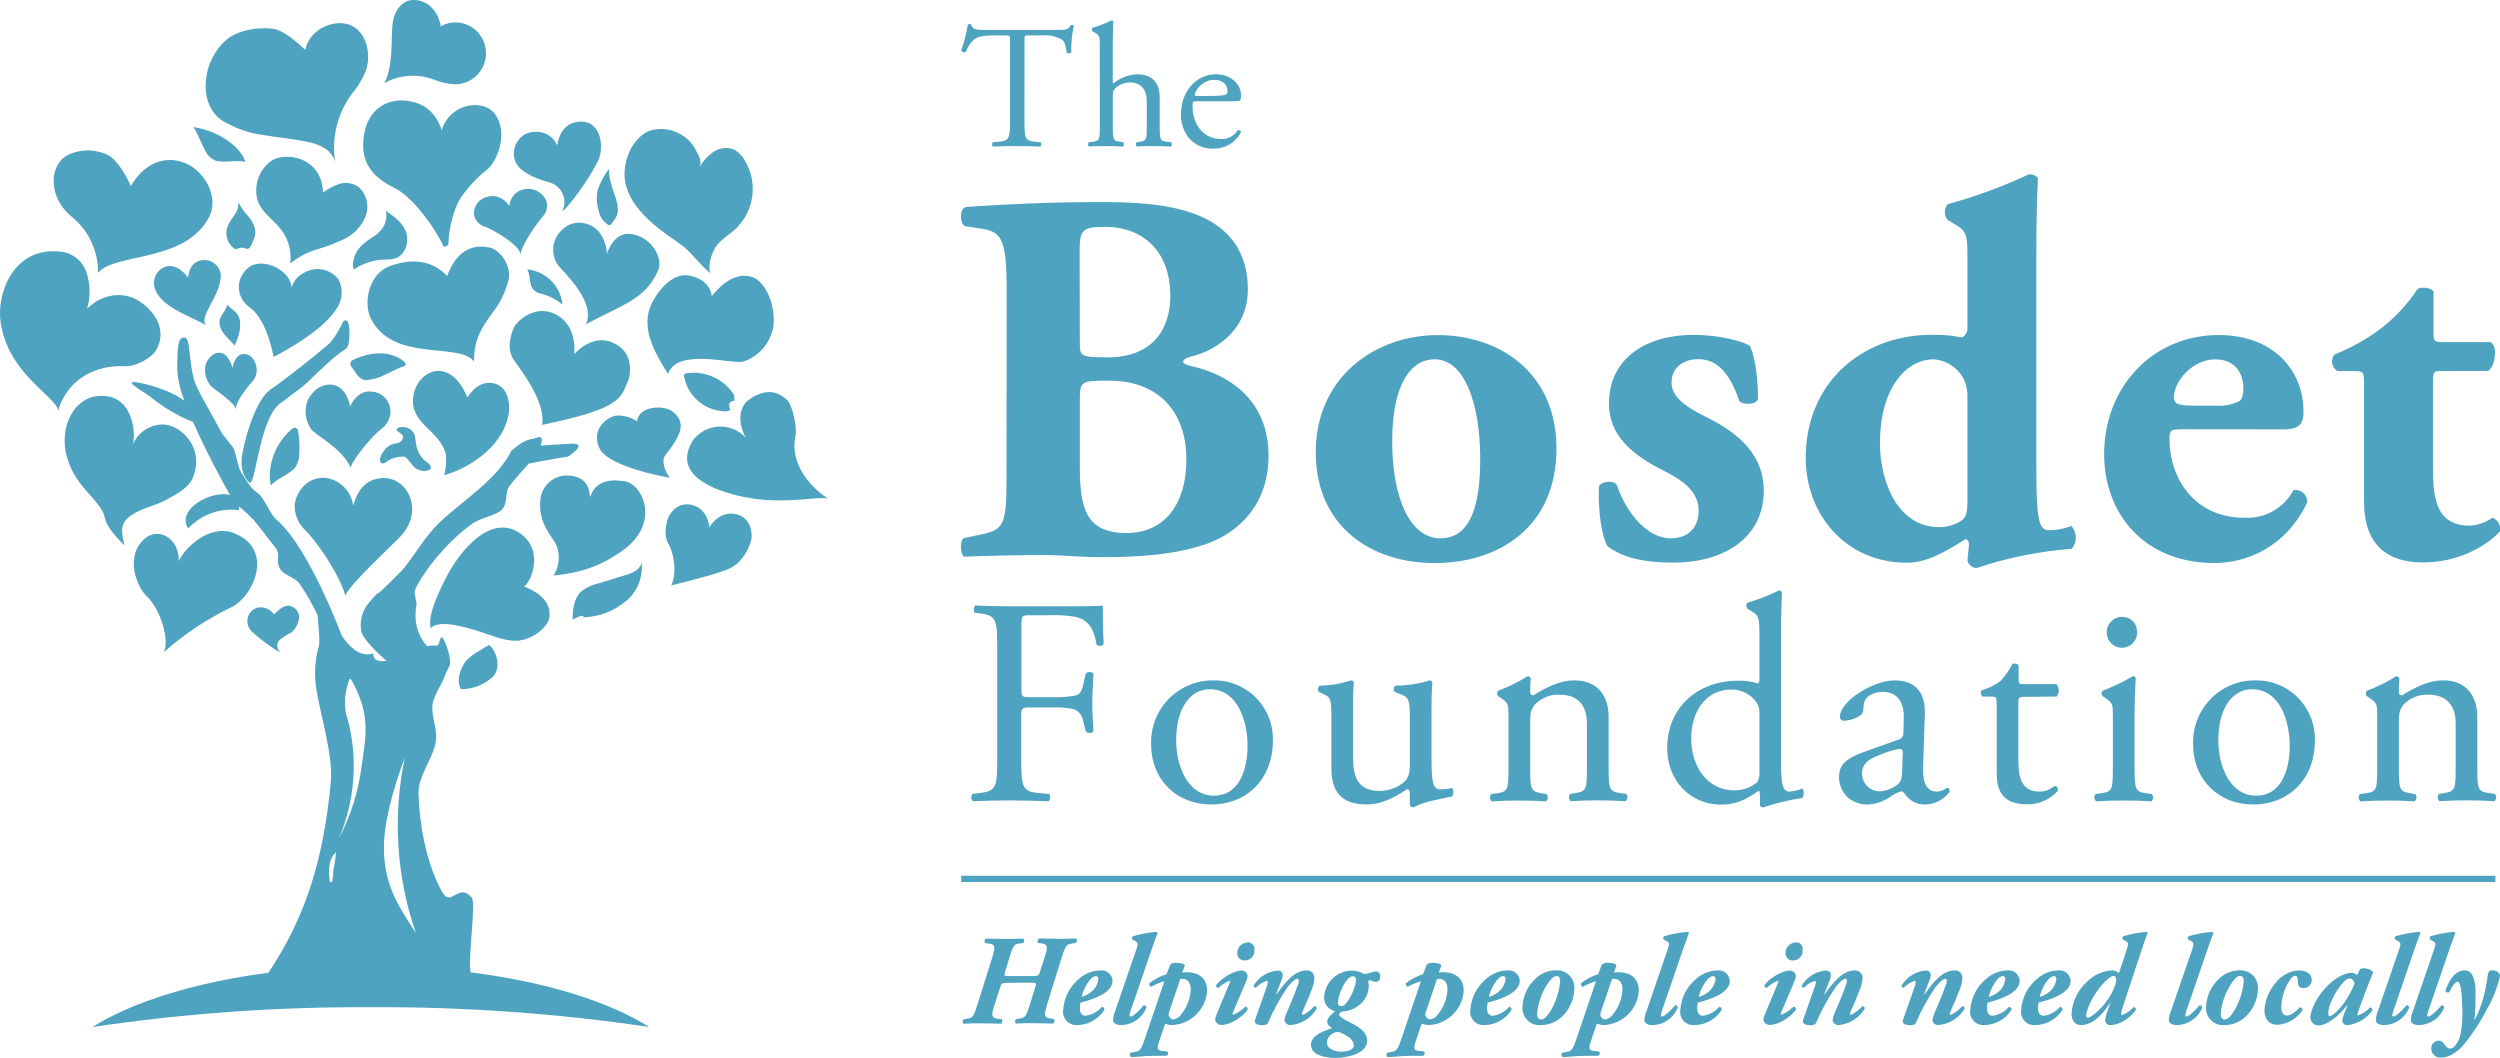
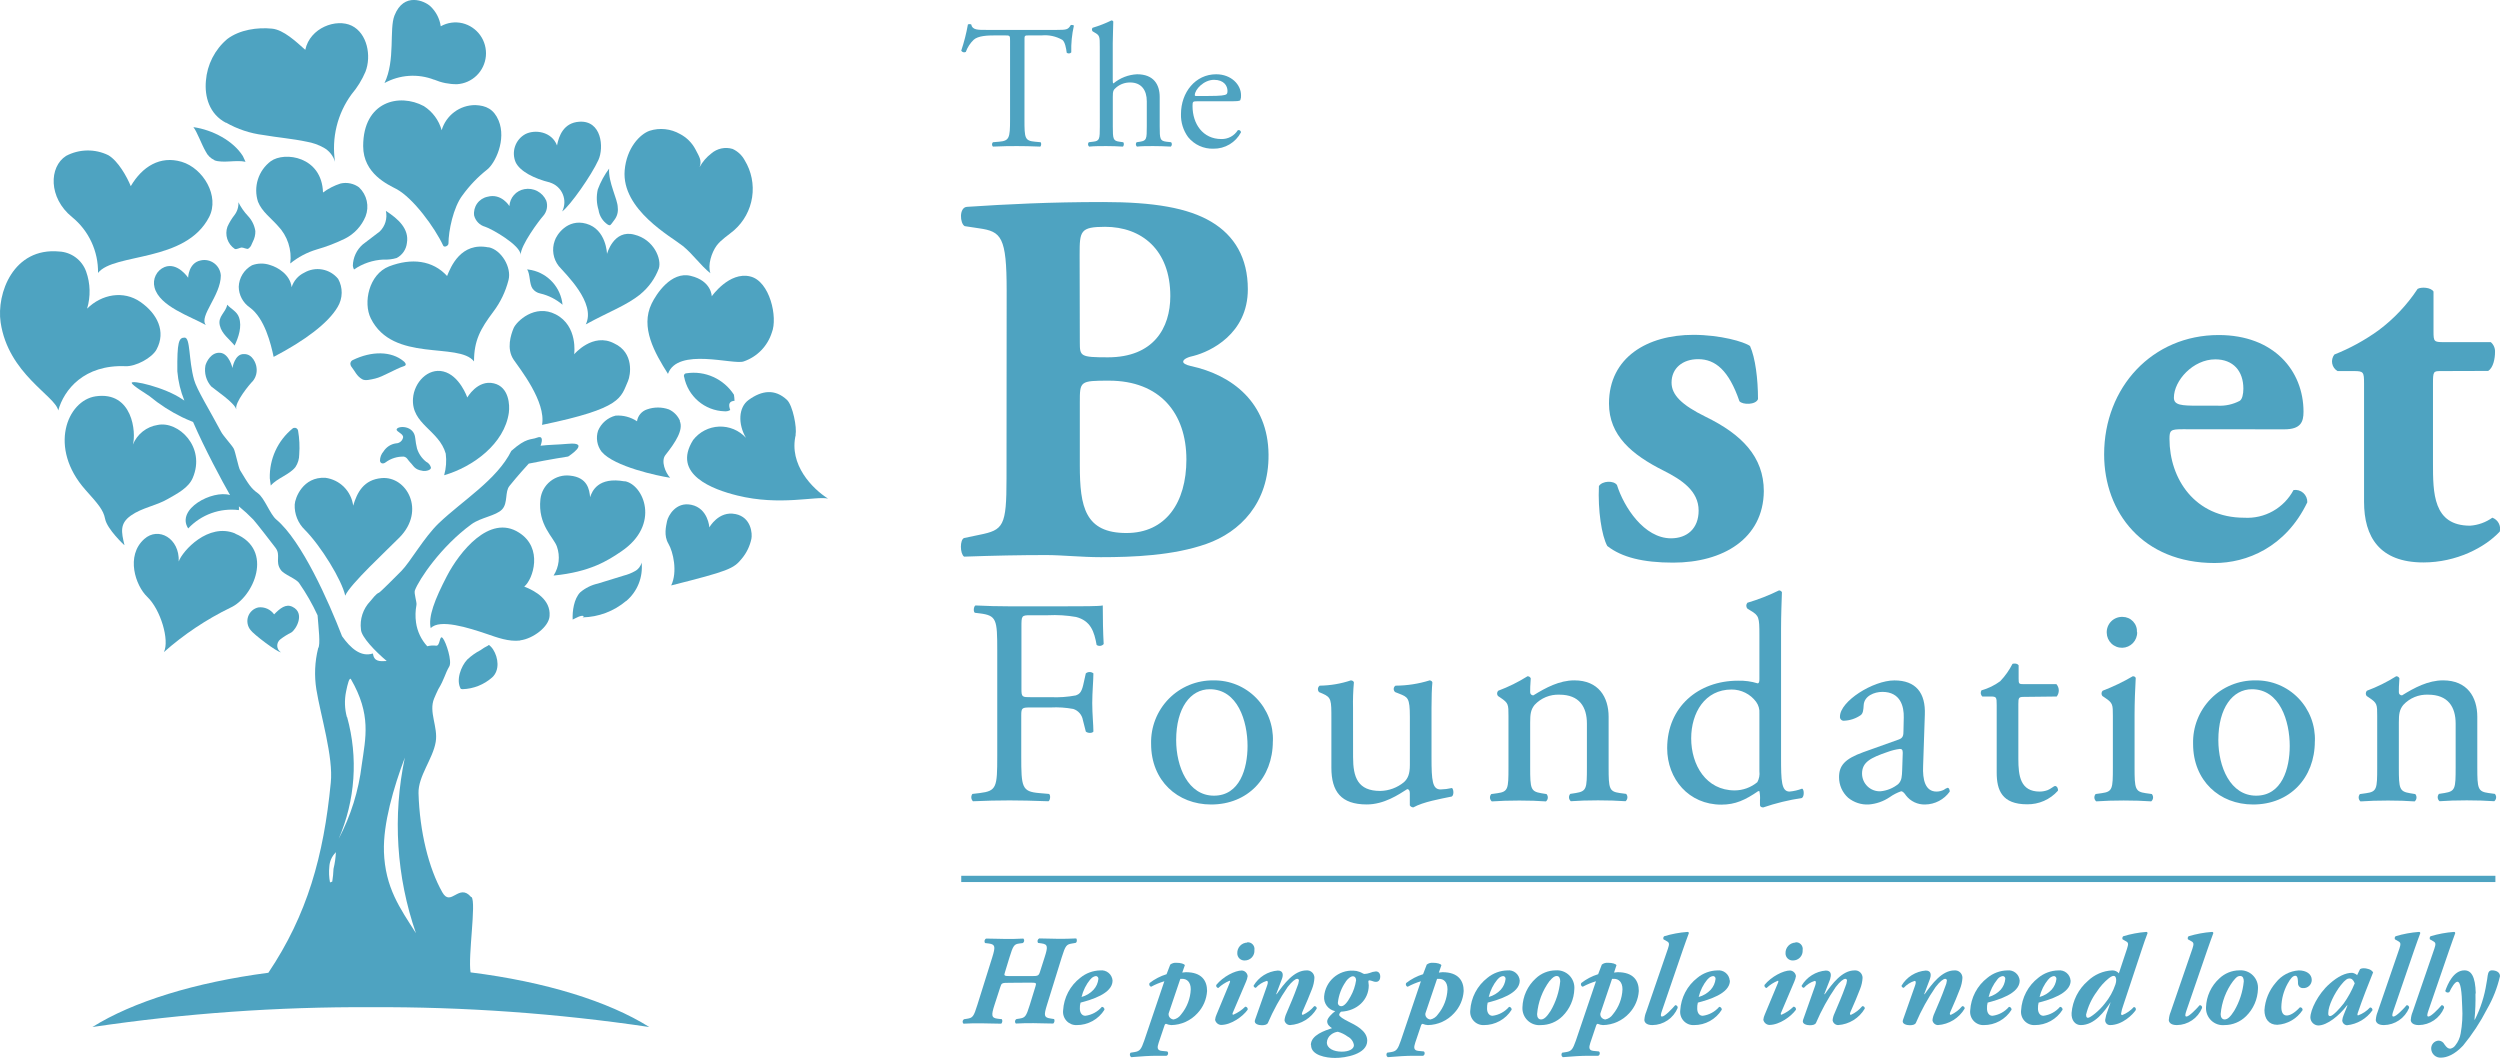
<svg xmlns="http://www.w3.org/2000/svg" width="208" height="88" viewBox="0 0 208 88" fill="none">
  <g clip-path="url(#clip0)">
    <path d="M85.235 9.955C85.235 11.496 85.263 11.713 86.11 11.789L86.573 11.833C86.661 11.889 86.633 12.154 86.546 12.198C85.715 12.166 85.219 12.154 84.636 12.154C84.053 12.154 83.542 12.154 82.611 12.198C82.587 12.174 82.568 12.146 82.555 12.115C82.542 12.083 82.535 12.05 82.535 12.016C82.535 11.982 82.542 11.948 82.555 11.917C82.568 11.885 82.587 11.857 82.611 11.833L83.135 11.789C83.965 11.713 84.037 11.496 84.037 9.955V3.411C84.037 2.957 84.037 2.945 83.602 2.945H82.803C82.176 2.945 81.377 2.973 81.01 3.31C80.717 3.593 80.493 3.939 80.355 4.322C80.29 4.356 80.215 4.364 80.144 4.345C80.074 4.325 80.013 4.28 79.975 4.217C80.213 3.504 80.399 2.775 80.53 2.034C80.619 1.998 80.718 1.998 80.806 2.034C80.894 2.504 81.377 2.488 82.044 2.488H87.947C88.746 2.488 88.866 2.46 89.086 2.087C89.158 2.058 89.317 2.087 89.349 2.131C89.183 2.861 89.109 3.609 89.13 4.358C89.082 4.41 89.016 4.443 88.946 4.448C88.875 4.453 88.805 4.431 88.75 4.386C88.706 4.021 88.606 3.479 88.387 3.318C87.867 3.02 87.269 2.89 86.673 2.945H85.639C85.204 2.945 85.239 2.945 85.239 3.443L85.235 9.955Z" fill="#4EA3C1" />
    <path d="M91.502 3.896C91.502 3.03 91.502 2.945 91.047 2.692L90.903 2.604C90.868 2.563 90.849 2.511 90.849 2.458C90.849 2.404 90.868 2.352 90.903 2.311C91.444 2.15 91.97 1.945 92.477 1.697C92.507 1.697 92.537 1.705 92.563 1.72C92.589 1.736 92.611 1.759 92.625 1.786C92.625 2.223 92.581 2.957 92.581 3.599V6.661C92.581 6.793 92.581 6.91 92.637 6.942C93.193 6.48 93.884 6.212 94.606 6.179C95.992 6.179 96.487 7.042 96.487 8.069V10.513C96.487 11.568 96.515 11.717 97.038 11.789L97.438 11.833C97.482 11.886 97.503 11.953 97.498 12.021C97.493 12.09 97.461 12.153 97.41 12.198C96.882 12.17 96.459 12.154 95.952 12.154C95.445 12.154 94.989 12.154 94.594 12.198C94.568 12.176 94.546 12.149 94.531 12.119C94.516 12.089 94.506 12.056 94.504 12.022C94.501 11.988 94.505 11.953 94.516 11.921C94.526 11.889 94.543 11.859 94.566 11.833L94.857 11.789C95.397 11.701 95.413 11.568 95.413 10.513V8.426C95.413 7.492 94.957 6.862 94.027 6.862C93.612 6.857 93.209 6.999 92.888 7.263C92.629 7.483 92.585 7.556 92.585 8.065V10.513C92.585 11.568 92.613 11.717 93.136 11.789L93.444 11.833C93.543 11.889 93.515 12.154 93.415 12.198C92.976 12.17 92.553 12.154 92.046 12.154C91.538 12.154 91.083 12.154 90.616 12.198C90.589 12.177 90.567 12.15 90.552 12.12C90.536 12.089 90.526 12.056 90.524 12.022C90.521 11.988 90.525 11.953 90.536 11.921C90.547 11.888 90.565 11.859 90.588 11.833L90.951 11.789C91.49 11.729 91.506 11.568 91.506 10.513L91.502 3.896Z" fill="#4EA3C1" />
    <path d="M99.619 8.426C99.239 8.426 99.219 8.454 99.219 8.828C99.219 10.308 100.078 11.568 101.616 11.568C101.888 11.575 102.157 11.511 102.397 11.383C102.637 11.254 102.84 11.065 102.986 10.834C103.015 10.822 103.046 10.818 103.077 10.821C103.108 10.824 103.138 10.835 103.164 10.852C103.19 10.87 103.211 10.893 103.226 10.921C103.241 10.948 103.249 10.979 103.249 11.011C103.03 11.427 102.699 11.774 102.296 12.014C101.892 12.254 101.43 12.378 100.961 12.371C100.558 12.384 100.158 12.304 99.791 12.136C99.425 11.969 99.102 11.718 98.848 11.404C98.445 10.849 98.237 10.176 98.257 9.49C98.257 7.688 99.455 6.179 101.184 6.179C102.439 6.179 103.253 7.042 103.253 7.921C103.264 8.057 103.245 8.194 103.197 8.322C103.154 8.41 102.95 8.426 102.335 8.426H99.619ZM100.521 7.985C101.6 7.985 101.923 7.929 102.039 7.841C102.083 7.808 102.127 7.752 102.127 7.56C102.127 7.158 101.847 6.641 101.005 6.641C100.162 6.641 99.407 7.443 99.407 7.913C99.407 7.941 99.407 7.985 99.507 7.985H100.521Z" fill="#4EA3C1" />
    <path d="M84.984 57.344C84.984 58.006 85.056 58.006 85.783 58.006H87.44C88.133 58.037 88.828 57.987 89.509 57.858C89.777 57.761 89.973 57.637 90.121 57.003L90.34 56.024C90.43 55.951 90.541 55.912 90.656 55.912C90.77 55.912 90.882 55.951 90.971 56.024C90.971 56.609 90.875 57.589 90.875 58.495C90.875 59.402 90.971 60.305 90.971 60.867C90.875 61.015 90.508 61.015 90.34 60.867L90.097 59.912C90.061 59.699 89.967 59.499 89.826 59.336C89.686 59.172 89.503 59.051 89.298 58.985C88.68 58.87 88.052 58.829 87.424 58.861H85.767C85.036 58.861 84.968 58.885 84.968 59.523V62.921C84.968 65.493 85.016 65.859 86.454 65.983L87.281 66.055C87.428 66.151 87.38 66.593 87.233 66.665C85.795 66.617 84.968 66.593 83.993 66.593C82.923 66.593 82.096 66.617 80.95 66.665C80.871 66.586 80.822 66.481 80.814 66.369C80.805 66.257 80.836 66.146 80.902 66.055L81.509 65.983C82.923 65.81 82.971 65.493 82.971 62.921V54.114C82.971 51.546 82.923 51.205 81.509 51.032L81.11 50.984C80.962 50.888 81.01 50.446 81.158 50.374C82.18 50.422 83.007 50.446 83.981 50.446H88.463C90.021 50.446 91.435 50.446 91.75 50.374C91.75 51.498 91.774 52.673 91.826 53.584C91.755 53.667 91.655 53.721 91.547 53.735C91.439 53.749 91.329 53.722 91.239 53.66C91.043 52.557 90.752 51.654 89.533 51.333C88.754 51.196 87.963 51.148 87.173 51.188H85.715C84.984 51.188 84.984 51.237 84.984 52.168V57.344Z" fill="#4EA3C1" />
    <path d="M105.901 61.673C105.901 64.735 103.808 66.934 100.765 66.934C97.969 66.934 95.772 64.956 95.772 61.894C95.753 61.201 95.873 60.51 96.126 59.865C96.379 59.219 96.76 58.632 97.245 58.138C97.73 57.644 98.31 57.254 98.949 56.992C99.588 56.729 100.274 56.599 100.964 56.609C101.625 56.598 102.281 56.722 102.892 56.974C103.503 57.226 104.057 57.6 104.519 58.074C104.981 58.548 105.343 59.111 105.581 59.73C105.82 60.349 105.93 61.01 105.905 61.673H105.901ZM100.653 57.344C99.055 57.344 97.857 58.885 97.857 61.577C97.857 63.804 98.856 66.2 101 66.2C103.145 66.2 103.796 63.949 103.796 62.067C103.796 59.988 102.97 57.344 100.653 57.344Z" fill="#4EA3C1" />
    <path d="M112.576 62.998C112.576 64.683 112.975 65.806 114.841 65.806C115.562 65.792 116.257 65.534 116.814 65.072C117.129 64.779 117.301 64.41 117.301 63.652V59.639C117.301 58.034 117.129 58.002 116.398 57.709L116.083 57.585C116.041 57.552 116.008 57.511 115.986 57.463C115.964 57.415 115.953 57.362 115.956 57.309C115.958 57.257 115.973 57.205 115.999 57.16C116.026 57.114 116.062 57.075 116.107 57.047C117.073 57.043 118.033 56.894 118.955 56.605C119.078 56.63 119.15 56.682 119.174 56.778C119.126 57.243 119.102 58.002 119.102 58.905V63.018C119.102 64.952 119.174 65.682 119.857 65.682C120.177 65.674 120.496 65.634 120.808 65.562C120.952 65.682 120.976 66.171 120.784 66.272C119.833 66.469 118.419 66.713 117.589 67.175C117.53 67.174 117.472 67.159 117.421 67.129C117.369 67.1 117.327 67.057 117.297 67.006V66.003C117.297 65.782 117.225 65.658 117.077 65.658C116.346 66.123 115.152 66.93 113.714 66.93C111.573 66.93 110.771 65.855 110.771 63.872V59.788C110.771 58.247 110.771 58.026 110.04 57.709L109.748 57.585C109.713 57.547 109.687 57.503 109.67 57.455C109.654 57.407 109.647 57.356 109.652 57.305C109.656 57.254 109.672 57.205 109.696 57.16C109.721 57.116 109.755 57.077 109.796 57.047C110.682 57.036 111.56 56.887 112.4 56.605C112.548 56.63 112.62 56.682 112.644 56.778C112.58 57.485 112.556 58.195 112.572 58.905L112.576 62.998Z" fill="#4EA3C1" />
    <path d="M125.505 59.571C125.505 58.616 125.505 58.495 124.85 58.054L124.63 57.906C124.579 57.843 124.553 57.763 124.558 57.682C124.562 57.601 124.597 57.525 124.654 57.468C125.505 57.15 126.321 56.747 127.091 56.264C127.147 56.263 127.203 56.279 127.251 56.309C127.298 56.34 127.336 56.385 127.358 56.437C127.31 56.999 127.31 57.364 127.31 57.585C127.308 57.62 127.313 57.657 127.326 57.69C127.338 57.724 127.358 57.755 127.383 57.78C127.409 57.805 127.439 57.825 127.473 57.838C127.506 57.85 127.542 57.856 127.578 57.853C128.6 57.219 129.743 56.606 130.985 56.606C133.006 56.606 133.837 58.002 133.837 59.639V63.848C133.837 65.61 133.885 65.855 134.759 65.979L135.295 66.051C135.332 66.094 135.361 66.144 135.379 66.198C135.397 66.252 135.404 66.309 135.399 66.366C135.395 66.423 135.379 66.479 135.353 66.529C135.327 66.58 135.291 66.625 135.247 66.661C134.516 66.613 133.813 66.589 132.958 66.589C132.103 66.589 131.36 66.613 130.693 66.661C130.649 66.625 130.613 66.58 130.587 66.529C130.561 66.479 130.545 66.423 130.541 66.366C130.536 66.309 130.543 66.252 130.561 66.198C130.579 66.144 130.608 66.094 130.645 66.051L131.109 65.979C132.007 65.831 132.031 65.61 132.031 63.848V60.205C132.031 58.809 131.4 57.797 129.743 57.797C129.357 57.781 128.972 57.849 128.615 57.996C128.258 58.144 127.936 58.368 127.674 58.652C127.358 59.053 127.31 59.41 127.31 60.121V63.864C127.31 65.626 127.358 65.847 128.233 65.995L128.672 66.067C128.71 66.11 128.739 66.16 128.757 66.214C128.775 66.268 128.782 66.326 128.777 66.382C128.773 66.439 128.757 66.495 128.731 66.545C128.704 66.596 128.668 66.641 128.624 66.677C127.965 66.629 127.258 66.605 126.408 66.605C125.557 66.605 124.81 66.629 124.119 66.677C124.075 66.641 124.039 66.596 124.013 66.545C123.986 66.495 123.971 66.439 123.966 66.382C123.962 66.326 123.969 66.268 123.987 66.214C124.005 66.16 124.033 66.11 124.071 66.067L124.582 65.995C125.481 65.871 125.505 65.626 125.505 63.864V59.571Z" fill="#4EA3C1" />
    <path d="M148.184 63.022C148.184 64.952 148.208 65.859 148.891 65.859C149.249 65.826 149.601 65.743 149.937 65.614C150.105 65.662 150.133 66.276 149.913 66.396C148.82 66.56 147.744 66.822 146.698 67.179C146.55 67.179 146.43 67.106 146.43 66.982V66.581C146.449 66.327 146.433 66.072 146.382 65.822H146.282C145.212 66.557 144.385 66.946 143.215 66.946C140.511 66.946 138.709 64.819 138.709 62.251C138.709 58.825 141.29 56.634 144.601 56.634C145.154 56.617 145.706 56.691 146.234 56.854C146.354 56.854 146.382 56.71 146.382 56.513V52.818C146.382 51.373 146.354 51.213 145.623 50.787L145.384 50.639C145.324 50.571 145.291 50.484 145.291 50.394C145.291 50.304 145.324 50.217 145.384 50.149C146.287 49.881 147.166 49.538 148.012 49.122C148.062 49.122 148.112 49.135 148.155 49.162C148.198 49.188 148.233 49.226 148.256 49.27C148.232 50.005 148.184 51.229 148.184 52.304V63.022ZM146.382 59.35C146.408 59.009 146.312 58.671 146.111 58.395C145.874 58.075 145.565 57.815 145.21 57.637C144.855 57.459 144.463 57.366 144.066 57.368C141.849 57.368 140.707 59.302 140.707 61.429C140.707 63.656 141.949 65.762 144.333 65.762C145.019 65.758 145.682 65.515 146.211 65.076C146.361 64.799 146.421 64.482 146.382 64.169V59.35Z" fill="#4EA3C1" />
    <path d="M157.97 61.529C158.333 61.405 158.369 61.184 158.369 60.819L158.393 59.695C158.417 58.788 158.125 57.565 156.616 57.565C155.933 57.565 155.106 57.906 155.058 58.664C155.034 59.065 155.01 59.35 154.814 59.499C154.404 59.783 153.922 59.945 153.424 59.964C153.378 59.968 153.332 59.963 153.288 59.947C153.245 59.931 153.205 59.906 153.173 59.873C153.14 59.84 153.116 59.8 153.1 59.756C153.085 59.712 153.08 59.665 153.085 59.619C153.085 58.347 155.837 56.61 157.614 56.61C159.391 56.61 160.222 57.637 160.146 59.474L160.003 63.732C159.951 64.855 160.17 65.859 161.121 65.859C161.333 65.857 161.543 65.806 161.732 65.71C161.827 65.636 161.933 65.579 162.048 65.542C162.143 65.542 162.219 65.686 162.219 65.859C161.986 66.187 161.679 66.455 161.323 66.642C160.967 66.829 160.572 66.929 160.17 66.934C159.863 66.943 159.559 66.879 159.281 66.748C159.003 66.616 158.761 66.42 158.573 66.176C158.477 66.031 158.329 65.835 158.173 65.835C157.835 65.951 157.515 66.116 157.223 66.324C156.701 66.677 156.097 66.887 155.469 66.934C154.851 66.964 154.244 66.764 153.764 66.372C153.524 66.156 153.333 65.892 153.203 65.597C153.073 65.302 153.007 64.982 153.009 64.659C153.009 63.704 153.472 63.142 155.03 62.58L157.97 61.529ZM156.456 65.835C157 65.784 157.518 65.572 157.942 65.225C158.237 64.928 158.237 64.587 158.261 64.073L158.309 62.628C158.309 62.36 158.213 62.311 158.065 62.311C157.724 62.354 157.389 62.437 157.067 62.556C155.629 63.046 154.922 63.411 154.922 64.366C154.923 64.565 154.964 64.761 155.042 64.944C155.12 65.126 155.235 65.291 155.378 65.428C155.521 65.565 155.69 65.672 155.876 65.742C156.061 65.812 156.258 65.843 156.456 65.835Z" fill="#4EA3C1" />
    <path d="M168.366 57.982C167.966 57.982 167.927 58.054 167.927 58.568V63.142C167.927 64.562 168.098 65.859 169.704 65.859C169.929 65.858 170.152 65.817 170.363 65.738C170.583 65.662 170.898 65.393 170.97 65.393C171.166 65.393 171.262 65.662 171.214 65.794C170.892 66.154 170.498 66.441 170.057 66.635C169.616 66.829 169.139 66.925 168.657 66.918C166.565 66.918 166.125 65.746 166.125 64.278V58.66C166.125 57.998 166.101 57.95 165.614 57.95H164.931C164.86 57.886 164.814 57.8 164.801 57.706C164.788 57.612 164.809 57.517 164.859 57.436C165.42 57.28 165.947 57.023 166.417 56.678C166.826 56.249 167.17 55.762 167.439 55.233C167.563 55.185 167.839 55.185 167.95 55.354V56.457C167.95 56.898 167.974 56.922 168.39 56.922H171.094C171.217 57.064 171.287 57.244 171.291 57.432C171.295 57.62 171.234 57.803 171.118 57.95L168.366 57.982Z" fill="#4EA3C1" />
    <path d="M175.791 59.571C175.791 58.616 175.791 58.495 175.136 58.054L174.916 57.906C174.867 57.842 174.842 57.763 174.847 57.682C174.851 57.602 174.884 57.526 174.94 57.468C175.808 57.136 176.647 56.734 177.449 56.264C177.572 56.264 177.668 56.313 177.692 56.413C177.644 57.268 177.596 58.443 177.596 59.446V63.86C177.596 65.622 177.644 65.867 178.519 65.991L179.03 66.063C179.068 66.106 179.097 66.156 179.115 66.21C179.133 66.264 179.14 66.322 179.135 66.378C179.131 66.435 179.115 66.491 179.089 66.541C179.062 66.592 179.026 66.637 178.982 66.673C178.251 66.625 177.544 66.601 176.694 66.601C175.843 66.601 175.096 66.625 174.405 66.673C174.361 66.637 174.325 66.592 174.299 66.541C174.273 66.491 174.257 66.435 174.252 66.378C174.248 66.322 174.255 66.264 174.273 66.21C174.291 66.156 174.32 66.106 174.357 66.063L174.868 65.991C175.767 65.867 175.791 65.622 175.791 63.86V59.571ZM177.812 52.597C177.816 52.764 177.786 52.93 177.726 53.086C177.665 53.241 177.575 53.383 177.46 53.504C177.344 53.625 177.207 53.721 177.054 53.788C176.902 53.855 176.738 53.892 176.572 53.895C176.406 53.898 176.24 53.869 176.085 53.808C175.93 53.747 175.789 53.657 175.669 53.541C175.549 53.425 175.453 53.287 175.386 53.134C175.319 52.981 175.283 52.816 175.28 52.649C175.273 52.473 175.303 52.298 175.366 52.135C175.43 51.971 175.527 51.822 175.651 51.698C175.775 51.573 175.923 51.476 176.086 51.412C176.249 51.348 176.423 51.318 176.598 51.325C176.761 51.325 176.923 51.358 177.073 51.423C177.223 51.487 177.358 51.582 177.47 51.701C177.582 51.82 177.669 51.961 177.725 52.115C177.781 52.269 177.805 52.433 177.796 52.597" fill="#4EA3C1" />
    <path d="M192.595 61.673C192.595 64.735 190.502 66.934 187.458 66.934C184.662 66.934 182.465 64.956 182.465 61.894C182.446 61.201 182.566 60.51 182.82 59.865C183.073 59.219 183.453 58.632 183.939 58.138C184.424 57.644 185.003 57.254 185.643 56.992C186.282 56.729 186.967 56.599 187.658 56.609C188.318 56.598 188.974 56.722 189.585 56.974C190.196 57.226 190.75 57.6 191.212 58.074C191.675 58.548 192.036 59.111 192.275 59.73C192.513 60.349 192.623 61.01 192.599 61.673H192.595ZM187.362 57.344C185.765 57.344 184.566 58.885 184.566 61.577C184.566 63.804 185.565 66.2 187.71 66.2C189.855 66.2 190.506 63.949 190.506 62.067C190.506 59.988 189.679 57.344 187.362 57.344Z" fill="#4EA3C1" />
    <path d="M197.783 59.571C197.783 58.616 197.783 58.495 197.124 58.054L196.904 57.906C196.855 57.842 196.83 57.763 196.835 57.682C196.839 57.602 196.872 57.526 196.928 57.468C197.779 57.151 198.595 56.748 199.365 56.264C199.422 56.263 199.478 56.278 199.525 56.309C199.573 56.34 199.611 56.384 199.632 56.437C199.584 56.999 199.584 57.364 199.584 57.585C199.582 57.62 199.587 57.657 199.6 57.69C199.613 57.724 199.632 57.755 199.658 57.78C199.683 57.805 199.713 57.825 199.747 57.838C199.78 57.85 199.816 57.856 199.852 57.853C200.875 57.219 202.021 56.606 203.263 56.606C205.284 56.606 206.111 58.002 206.111 59.639V63.848C206.111 65.61 206.159 65.855 207.038 65.979L207.573 66.051C207.61 66.094 207.639 66.144 207.657 66.198C207.675 66.252 207.682 66.309 207.678 66.366C207.673 66.423 207.657 66.479 207.631 66.529C207.605 66.58 207.569 66.625 207.525 66.661C206.794 66.613 206.087 66.589 205.236 66.589C204.385 66.589 203.639 66.613 202.972 66.661C202.928 66.625 202.892 66.58 202.865 66.529C202.839 66.479 202.823 66.424 202.818 66.367C202.814 66.31 202.82 66.253 202.837 66.199C202.855 66.145 202.883 66.094 202.92 66.051L203.383 65.979C204.286 65.831 204.31 65.61 204.31 63.848V60.205C204.31 58.809 203.674 57.797 202.021 57.797C201.635 57.78 201.25 57.848 200.893 57.995C200.535 58.143 200.214 58.367 199.952 58.652C199.632 59.053 199.584 59.41 199.584 60.121V63.864C199.584 65.626 199.632 65.847 200.511 65.995L200.95 66.067C200.987 66.111 201.015 66.161 201.033 66.215C201.05 66.269 201.057 66.326 201.052 66.383C201.047 66.44 201.031 66.495 201.005 66.546C200.978 66.596 200.942 66.641 200.899 66.677C200.243 66.629 199.537 66.605 198.686 66.605C197.835 66.605 197.088 66.629 196.393 66.677C196.35 66.641 196.314 66.596 196.288 66.545C196.262 66.494 196.247 66.439 196.242 66.382C196.238 66.326 196.244 66.268 196.262 66.214C196.28 66.16 196.308 66.11 196.345 66.067L196.856 65.995C197.759 65.871 197.783 65.626 197.783 63.864V59.571Z" fill="#4EA3C1" />
    <path d="M83.961 81.769C83.358 81.769 83.326 81.788 83.222 82.13L82.743 83.606C82.467 84.469 82.467 84.694 83.011 84.758L83.358 84.798C83.388 84.858 83.399 84.926 83.39 84.993C83.38 85.059 83.351 85.121 83.306 85.171C82.691 85.171 82.132 85.139 81.621 85.139C81.109 85.139 80.638 85.139 80.163 85.171C80.136 85.146 80.117 85.114 80.105 85.079C80.093 85.045 80.089 85.008 80.094 84.971C80.099 84.935 80.113 84.9 80.134 84.87C80.155 84.84 80.182 84.815 80.215 84.798L80.47 84.758C80.926 84.682 81.01 84.597 81.317 83.606L82.555 79.654C82.819 78.791 82.827 78.578 82.288 78.502L81.96 78.462C81.938 78.433 81.922 78.4 81.915 78.364C81.907 78.328 81.907 78.291 81.915 78.256C81.923 78.22 81.939 78.187 81.961 78.158C81.983 78.129 82.012 78.106 82.044 78.089C82.639 78.089 83.166 78.121 83.674 78.121C84.181 78.121 84.64 78.121 85.147 78.089C85.172 78.115 85.191 78.147 85.202 78.181C85.213 78.216 85.216 78.252 85.211 78.288C85.206 78.324 85.193 78.358 85.173 78.388C85.153 78.418 85.127 78.444 85.096 78.462L84.788 78.502C84.389 78.558 84.289 78.663 83.989 79.654L83.622 80.858C83.514 81.187 83.514 81.211 84.097 81.211H85.811C86.374 81.211 86.426 81.187 86.541 80.809L86.913 79.642C87.189 78.779 87.197 78.566 86.657 78.49L86.362 78.45C86.343 78.419 86.33 78.385 86.324 78.35C86.319 78.314 86.32 78.278 86.329 78.243C86.338 78.208 86.355 78.175 86.376 78.147C86.398 78.118 86.426 78.094 86.458 78.077C86.997 78.077 87.536 78.109 88.023 78.109C88.511 78.109 88.998 78.109 89.537 78.077C89.621 78.141 89.621 78.406 89.485 78.45L89.178 78.502C88.742 78.578 88.646 78.651 88.339 79.642L87.113 83.594C86.849 84.457 86.837 84.65 87.376 84.734L87.704 84.786C87.733 84.848 87.742 84.917 87.729 84.984C87.716 85.052 87.682 85.113 87.632 85.159C87.029 85.159 86.498 85.127 85.99 85.127C85.483 85.127 85.008 85.127 84.52 85.159C84.494 85.134 84.474 85.102 84.462 85.067C84.45 85.033 84.447 84.996 84.452 84.959C84.457 84.923 84.47 84.888 84.491 84.858C84.512 84.828 84.54 84.803 84.572 84.786L84.828 84.746C85.291 84.67 85.375 84.585 85.683 83.594L86.162 82.033C86.234 81.776 86.234 81.756 85.663 81.756L83.961 81.769Z" fill="#4EA3C1" />
    <path d="M92.565 81.588C92.565 82.683 90.756 83.193 89.901 83.418C89.855 83.583 89.836 83.755 89.845 83.927C89.845 84.212 89.985 84.513 90.3 84.513C90.836 84.445 91.327 84.179 91.678 83.767C91.708 83.768 91.738 83.776 91.765 83.789C91.792 83.802 91.816 83.821 91.836 83.844C91.856 83.867 91.871 83.893 91.88 83.922C91.889 83.951 91.893 83.981 91.89 84.011C91.645 84.404 91.305 84.727 90.9 84.951C90.496 85.174 90.042 85.29 89.581 85.287C89.424 85.294 89.266 85.266 89.12 85.205C88.975 85.144 88.843 85.053 88.736 84.937C88.629 84.82 88.547 84.682 88.498 84.531C88.449 84.381 88.433 84.221 88.451 84.064C88.481 83.536 88.624 83.021 88.87 82.553C89.116 82.086 89.46 81.677 89.877 81.355C90.346 80.968 90.931 80.751 91.538 80.737C91.662 80.722 91.787 80.733 91.907 80.768C92.026 80.803 92.137 80.862 92.233 80.942C92.329 81.021 92.408 81.119 92.465 81.231C92.522 81.342 92.556 81.463 92.565 81.588ZM90.716 81.48C90.364 81.907 90.115 82.409 89.985 82.948C90.369 82.845 90.716 82.635 90.987 82.342C91.212 82.094 91.352 81.781 91.387 81.447C91.391 81.389 91.373 81.331 91.335 81.286C91.298 81.241 91.245 81.213 91.187 81.207C91.096 81.218 91.009 81.248 90.931 81.295C90.852 81.342 90.784 81.405 90.732 81.48" fill="#4EA3C1" />
-     <path d="M92.609 84.83C92.621 84.61 92.671 84.394 92.757 84.192L94.566 78.928C94.694 78.546 94.682 78.43 94.494 78.322L94.195 78.153C94.177 78.11 94.172 78.062 94.182 78.016C94.192 77.97 94.216 77.928 94.251 77.896C94.884 77.704 95.536 77.583 96.196 77.535C96.272 77.535 96.304 77.579 96.304 77.644C96.144 78.089 95.996 78.47 95.804 79.036L94.071 84.088C93.963 84.385 93.931 84.577 94.071 84.577C94.307 84.577 94.918 83.927 95.173 83.63C95.203 83.628 95.233 83.633 95.26 83.645C95.287 83.656 95.311 83.674 95.331 83.697C95.35 83.719 95.364 83.746 95.371 83.775C95.379 83.804 95.379 83.834 95.373 83.863C95.2 84.28 94.909 84.637 94.537 84.89C94.164 85.144 93.726 85.282 93.276 85.287C92.749 85.287 92.601 85.043 92.601 84.83" fill="#4EA3C1" />
    <path d="M98.364 80.918C98.463 80.9 98.563 80.89 98.664 80.886C99.998 80.886 100.429 81.608 100.429 82.451C100.387 83.142 100.104 83.797 99.63 84.3C99.353 84.605 99.017 84.849 98.643 85.019C98.269 85.189 97.864 85.28 97.454 85.287C97.303 85.279 97.156 85.244 97.018 85.183C96.942 85.183 96.902 85.255 96.871 85.364L96.395 86.776C96.275 87.137 96.255 87.394 96.659 87.434L97.102 87.478C97.23 87.531 97.21 87.799 97.05 87.84H96.299C95.64 87.84 94.997 87.884 94.118 87.956C94.088 87.937 94.062 87.912 94.043 87.881C94.023 87.851 94.01 87.817 94.005 87.781C94 87.746 94.003 87.71 94.014 87.675C94.024 87.641 94.042 87.609 94.067 87.583L94.402 87.531C94.849 87.458 94.953 87.286 95.201 86.576L96.874 81.64C96.492 81.753 96.122 81.906 95.772 82.097C95.741 82.089 95.713 82.073 95.689 82.052C95.665 82.031 95.646 82.004 95.633 81.974C95.621 81.945 95.616 81.912 95.618 81.88C95.619 81.848 95.629 81.817 95.644 81.788C96.067 81.46 96.546 81.211 97.058 81.054L97.366 80.252C97.511 80.141 97.692 80.089 97.873 80.103C98.245 80.103 98.528 80.195 98.58 80.304L98.364 80.918ZM97.266 84.212C97.231 84.282 97.218 84.361 97.227 84.439C97.236 84.516 97.268 84.59 97.318 84.65C97.358 84.699 97.408 84.739 97.464 84.769C97.521 84.798 97.582 84.817 97.645 84.822C97.901 84.766 98.126 84.614 98.272 84.397C98.759 83.808 99.04 83.075 99.071 82.31C99.071 81.684 98.732 81.439 98.372 81.439C98.332 81.439 98.268 81.439 98.204 81.439L97.266 84.212Z" fill="#4EA3C1" />
    <path d="M102.566 84.264C102.526 84.361 102.534 84.425 102.61 84.425C102.981 84.266 103.318 84.039 103.605 83.755C103.636 83.754 103.667 83.761 103.695 83.775C103.724 83.788 103.748 83.808 103.768 83.833C103.787 83.858 103.8 83.887 103.807 83.918C103.813 83.949 103.812 83.981 103.804 84.011C103.405 84.565 102.45 85.275 101.583 85.275C101.468 85.266 101.358 85.22 101.27 85.143C101.182 85.067 101.121 84.964 101.096 84.85C101.111 84.691 101.154 84.536 101.224 84.393L102.322 81.744C102.354 81.66 102.354 81.596 102.302 81.596C101.954 81.739 101.635 81.944 101.36 82.202C101.331 82.198 101.304 82.189 101.28 82.173C101.255 82.158 101.234 82.138 101.218 82.114C101.202 82.09 101.192 82.063 101.187 82.034C101.183 82.006 101.184 81.977 101.192 81.949C101.763 81.247 102.758 80.745 103.317 80.745C103.441 80.752 103.558 80.803 103.647 80.89C103.736 80.976 103.792 81.091 103.804 81.215C103.781 81.376 103.736 81.532 103.668 81.68L102.566 84.264ZM103.764 78.398C103.849 78.39 103.935 78.402 104.015 78.432C104.095 78.463 104.166 78.511 104.225 78.574C104.283 78.637 104.326 78.712 104.351 78.794C104.375 78.877 104.381 78.963 104.367 79.048C104.376 79.158 104.361 79.269 104.325 79.374C104.288 79.478 104.231 79.574 104.156 79.655C104.081 79.736 103.99 79.8 103.889 79.844C103.788 79.888 103.679 79.911 103.569 79.911C103.487 79.916 103.405 79.905 103.328 79.876C103.251 79.848 103.18 79.804 103.121 79.747C103.062 79.69 103.016 79.621 102.985 79.545C102.954 79.469 102.939 79.387 102.942 79.305C102.938 79.192 102.957 79.079 102.998 78.973C103.038 78.868 103.099 78.771 103.176 78.689C103.254 78.607 103.347 78.541 103.45 78.495C103.553 78.45 103.664 78.425 103.776 78.422" fill="#4EA3C1" />
    <path d="M106.672 81.407L106.177 82.715H106.217C106.832 81.853 107.659 80.737 108.697 80.737C108.782 80.73 108.867 80.741 108.948 80.768C109.028 80.796 109.102 80.841 109.165 80.899C109.227 80.957 109.277 81.028 109.31 81.106C109.344 81.185 109.361 81.27 109.36 81.355C109.343 81.679 109.272 81.997 109.152 82.298C108.949 82.832 108.685 83.45 108.353 84.204C108.29 84.353 108.314 84.437 108.397 84.437C108.762 84.271 109.084 84.024 109.34 83.715C109.368 83.709 109.397 83.711 109.424 83.719C109.451 83.727 109.476 83.741 109.497 83.761C109.517 83.78 109.533 83.804 109.543 83.831C109.552 83.858 109.555 83.887 109.552 83.915C109.32 84.308 108.996 84.639 108.609 84.878C108.221 85.117 107.781 85.258 107.327 85.287C107.216 85.285 107.11 85.243 107.027 85.17C106.943 85.097 106.889 84.996 106.872 84.886C106.891 84.687 106.945 84.493 107.031 84.312C107.351 83.566 107.666 82.832 107.93 82.09C108.003 81.931 108.05 81.762 108.07 81.588C108.072 81.569 108.07 81.549 108.064 81.53C108.058 81.512 108.048 81.495 108.035 81.481C108.022 81.466 108.005 81.455 107.987 81.448C107.969 81.441 107.95 81.438 107.93 81.439C107.782 81.439 107.499 81.644 107.131 82.122C106.489 83.061 105.939 84.061 105.49 85.107C105.418 85.255 105.214 85.299 104.982 85.299C104.751 85.299 104.307 85.215 104.411 84.874L105.426 81.993C105.502 81.781 105.514 81.612 105.386 81.612C105.04 81.718 104.729 81.916 104.487 82.186C104.44 82.184 104.395 82.166 104.36 82.135C104.325 82.103 104.302 82.06 104.295 82.013C104.506 81.655 104.8 81.352 105.152 81.132C105.504 80.912 105.903 80.781 106.316 80.749C106.804 80.749 106.76 81.175 106.664 81.419" fill="#4EA3C1" />
    <path d="M109.064 86.937C109.064 86.106 110.263 85.733 110.822 85.544C110.61 85.396 110.422 85.243 110.422 84.971C110.422 84.698 110.854 84.3 111.089 84.128C110.812 84.074 110.565 83.92 110.394 83.694C110.224 83.468 110.143 83.186 110.167 82.904C110.216 82.298 110.498 81.736 110.952 81.335C111.407 80.934 111.999 80.727 112.603 80.757C112.781 80.76 112.957 80.796 113.123 80.862C113.29 80.918 113.426 81.034 113.522 81.034C113.67 81.027 113.817 80.999 113.957 80.95C114.122 80.878 114.298 80.835 114.477 80.822C114.664 80.822 114.836 80.95 114.836 81.255C114.836 81.62 114.604 81.692 114.485 81.692C114.383 81.69 114.283 81.668 114.189 81.628C114.105 81.594 114.016 81.572 113.925 81.564C113.881 81.564 113.841 81.608 113.849 81.68C113.865 81.78 113.876 81.88 113.881 81.981C113.881 83.185 112.911 84.108 111.577 84.172C111.495 84.234 111.439 84.324 111.417 84.425C111.417 84.573 111.796 84.798 112.156 84.978C112.751 85.275 113.754 85.745 113.754 86.584C113.754 87.711 111.956 88.02 111.078 88.02C110.335 88.02 109.08 87.807 109.08 86.957L109.064 86.937ZM110.734 86.086C110.634 86.162 110.552 86.26 110.494 86.371C110.435 86.483 110.401 86.606 110.395 86.732C110.395 87.222 110.954 87.498 111.633 87.498C112.224 87.498 112.647 87.286 112.647 86.957C112.624 86.805 112.565 86.66 112.474 86.536C112.384 86.412 112.265 86.311 112.128 86.243C111.881 86.059 111.602 85.923 111.305 85.841C111.096 85.869 110.898 85.953 110.734 86.086ZM111.972 81.672C111.61 82.184 111.383 82.781 111.313 83.406C111.308 83.446 111.311 83.487 111.324 83.525C111.336 83.564 111.356 83.599 111.384 83.629C111.411 83.658 111.445 83.681 111.483 83.696C111.52 83.711 111.561 83.717 111.601 83.715C111.832 83.715 112.108 83.394 112.364 82.912C112.6 82.494 112.757 82.035 112.827 81.56C112.827 81.339 112.703 81.223 112.563 81.223C112.424 81.223 112.192 81.359 111.972 81.656" fill="#4EA3C1" />
    <path d="M119.713 80.918C119.811 80.9 119.909 80.89 120.009 80.886C121.343 80.886 121.778 81.608 121.778 82.451C121.736 83.142 121.453 83.797 120.979 84.3C120.702 84.605 120.365 84.85 119.99 85.02C119.615 85.189 119.21 85.281 118.798 85.287C118.648 85.279 118.501 85.243 118.363 85.183C118.291 85.183 118.247 85.255 118.215 85.364L117.74 86.776C117.624 87.137 117.604 87.394 118.004 87.434L118.451 87.478C118.575 87.531 118.555 87.799 118.395 87.84H117.644C116.989 87.84 116.342 87.884 115.463 87.956C115.433 87.937 115.407 87.912 115.387 87.881C115.368 87.851 115.355 87.817 115.35 87.781C115.345 87.746 115.348 87.71 115.359 87.675C115.369 87.641 115.387 87.609 115.411 87.583L115.751 87.531C116.194 87.458 116.302 87.286 116.55 86.576L118.219 81.64C117.838 81.754 117.47 81.907 117.121 82.097C117.089 82.09 117.06 82.074 117.036 82.053C117.011 82.032 116.992 82.005 116.98 81.975C116.967 81.945 116.962 81.913 116.964 81.88C116.967 81.848 116.976 81.817 116.993 81.788C117.413 81.46 117.89 81.211 118.399 81.054L118.706 80.252C118.852 80.142 119.032 80.089 119.214 80.103C119.585 80.103 119.873 80.195 119.925 80.304L119.713 80.918ZM118.627 84.212C118.592 84.283 118.579 84.362 118.589 84.439C118.599 84.517 118.632 84.59 118.683 84.65C118.723 84.699 118.772 84.74 118.829 84.769C118.885 84.799 118.947 84.817 119.01 84.822C119.265 84.767 119.488 84.614 119.633 84.397C120.121 83.809 120.402 83.075 120.432 82.31C120.432 81.684 120.096 81.439 119.737 81.439C119.693 81.439 119.629 81.439 119.565 81.439L118.627 84.212Z" fill="#4EA3C1" />
    <path d="M126.443 81.588C126.443 82.683 124.634 83.193 123.775 83.418C123.733 83.584 123.716 83.756 123.723 83.927C123.723 84.212 123.863 84.513 124.179 84.513C124.714 84.445 125.205 84.179 125.557 83.767C125.587 83.768 125.616 83.776 125.643 83.789C125.671 83.802 125.695 83.821 125.715 83.844C125.734 83.867 125.749 83.893 125.759 83.922C125.768 83.951 125.771 83.981 125.768 84.011C125.523 84.403 125.182 84.726 124.778 84.949C124.374 85.172 123.921 85.289 123.46 85.287C123.302 85.294 123.144 85.267 122.998 85.206C122.851 85.146 122.72 85.055 122.612 84.938C122.504 84.822 122.423 84.683 122.373 84.532C122.324 84.382 122.307 84.222 122.326 84.064C122.357 83.536 122.5 83.02 122.747 82.553C122.994 82.086 123.338 81.677 123.755 81.355C124.225 80.968 124.81 80.751 125.417 80.737C125.541 80.722 125.666 80.733 125.785 80.768C125.905 80.803 126.016 80.862 126.112 80.942C126.208 81.021 126.287 81.119 126.344 81.231C126.401 81.342 126.435 81.463 126.443 81.588ZM124.594 81.48C124.242 81.906 123.991 82.409 123.863 82.948C124.247 82.844 124.594 82.634 124.866 82.342C125.089 82.093 125.228 81.78 125.265 81.447C125.27 81.388 125.251 81.33 125.213 81.285C125.174 81.24 125.12 81.212 125.061 81.207C124.972 81.218 124.885 81.249 124.807 81.296C124.73 81.343 124.662 81.405 124.61 81.48" fill="#4EA3C1" />
    <path d="M130.985 82.29C130.957 83.141 130.605 83.948 130.002 84.545C129.523 85.022 128.875 85.288 128.201 85.287C128 85.307 127.798 85.282 127.607 85.216C127.417 85.15 127.243 85.043 127.097 84.902C126.951 84.762 126.838 84.592 126.763 84.404C126.689 84.215 126.656 84.013 126.667 83.811C126.681 83.355 126.786 82.907 126.977 82.493C127.168 82.079 127.44 81.708 127.777 81.403C128.223 80.979 128.813 80.74 129.427 80.733C129.635 80.716 129.844 80.744 130.04 80.816C130.236 80.887 130.414 81.001 130.563 81.148C130.711 81.296 130.825 81.474 130.898 81.671C130.971 81.867 131 82.077 130.985 82.286V82.29ZM128.932 81.604C128.33 82.412 127.967 83.375 127.885 84.381C127.885 84.645 128.009 84.818 128.213 84.818C128.476 84.818 128.708 84.573 129.012 84.104C129.452 83.353 129.724 82.515 129.81 81.648C129.81 81.423 129.747 81.203 129.515 81.203C129.347 81.203 129.167 81.327 128.944 81.604" fill="#4EA3C1" />
    <path d="M134.288 80.918C134.386 80.9 134.484 80.889 134.584 80.886C135.918 80.886 136.349 81.608 136.349 82.451C136.305 83.142 136.022 83.796 135.55 84.3C135.272 84.605 134.935 84.849 134.56 85.019C134.186 85.188 133.78 85.28 133.369 85.287C133.219 85.279 133.072 85.244 132.934 85.183C132.858 85.183 132.818 85.255 132.786 85.364L132.311 86.776C132.195 87.137 132.171 87.394 132.574 87.434L133.018 87.478C133.146 87.531 133.126 87.799 132.966 87.84H132.207C131.552 87.84 130.905 87.884 130.026 87.956C129.996 87.937 129.97 87.912 129.95 87.881C129.931 87.851 129.918 87.817 129.913 87.781C129.908 87.746 129.911 87.71 129.922 87.675C129.932 87.641 129.95 87.609 129.974 87.583L130.314 87.531C130.757 87.458 130.861 87.286 131.113 86.576L132.786 81.64C132.404 81.754 132.034 81.907 131.684 82.097C131.653 82.089 131.624 82.074 131.6 82.052C131.576 82.031 131.557 82.004 131.545 81.974C131.533 81.944 131.528 81.912 131.531 81.879C131.533 81.847 131.543 81.816 131.56 81.788C131.98 81.459 132.456 81.21 132.966 81.054L133.273 80.252C133.419 80.141 133.599 80.089 133.781 80.103C134.152 80.103 134.436 80.195 134.492 80.304L134.288 80.918ZM133.186 84.212C133.151 84.282 133.137 84.361 133.146 84.439C133.156 84.516 133.187 84.59 133.237 84.65C133.32 84.748 133.438 84.81 133.565 84.822C133.821 84.766 134.045 84.614 134.192 84.397C134.679 83.808 134.96 83.075 134.991 82.31C134.991 81.684 134.651 81.439 134.292 81.439C134.252 81.439 134.188 81.439 134.124 81.439L133.186 84.212Z" fill="#4EA3C1" />
    <path d="M136.816 84.83C136.828 84.61 136.878 84.394 136.964 84.192L138.773 78.928C138.901 78.546 138.889 78.43 138.701 78.322L138.402 78.153C138.384 78.11 138.379 78.062 138.389 78.016C138.399 77.97 138.423 77.928 138.458 77.896C139.091 77.704 139.743 77.583 140.403 77.535C140.479 77.535 140.511 77.579 140.511 77.644C140.351 78.089 140.203 78.47 140.011 79.036L138.278 84.088C138.17 84.385 138.138 84.577 138.278 84.577C138.514 84.577 139.125 83.927 139.38 83.63C139.41 83.628 139.44 83.633 139.467 83.645C139.494 83.656 139.518 83.674 139.538 83.697C139.557 83.719 139.571 83.746 139.578 83.775C139.586 83.804 139.586 83.834 139.58 83.863C139.407 84.28 139.116 84.637 138.744 84.89C138.371 85.144 137.933 85.282 137.483 85.287C136.956 85.287 136.808 85.043 136.808 84.83" fill="#4EA3C1" />
    <path d="M143.93 81.588C143.93 82.683 142.116 83.193 141.262 83.418C141.217 83.584 141.2 83.756 141.21 83.927C141.21 84.212 141.346 84.513 141.665 84.513C142.199 84.444 142.689 84.178 143.039 83.767C143.069 83.768 143.099 83.776 143.126 83.789C143.153 83.802 143.177 83.821 143.197 83.844C143.217 83.867 143.232 83.893 143.241 83.922C143.25 83.951 143.253 83.981 143.251 84.011C143.006 84.404 142.665 84.727 142.261 84.951C141.857 85.174 141.403 85.29 140.942 85.287C140.783 85.296 140.624 85.27 140.476 85.21C140.328 85.151 140.195 85.06 140.086 84.943C139.977 84.826 139.894 84.688 139.844 84.536C139.794 84.384 139.778 84.223 139.796 84.064C139.826 83.536 139.969 83.021 140.215 82.553C140.461 82.086 140.804 81.677 141.222 81.355C141.692 80.967 142.279 80.75 142.887 80.737C143.011 80.723 143.136 80.734 143.255 80.769C143.374 80.804 143.485 80.864 143.581 80.943C143.677 81.022 143.756 81.12 143.813 81.231C143.87 81.342 143.904 81.463 143.914 81.588H143.93ZM142.06 81.48C141.709 81.907 141.459 82.409 141.33 82.948C141.715 82.844 142.063 82.634 142.336 82.342C142.559 82.093 142.699 81.78 142.735 81.447C142.738 81.418 142.735 81.389 142.727 81.361C142.718 81.334 142.704 81.308 142.686 81.285C142.667 81.263 142.644 81.244 142.618 81.231C142.593 81.217 142.565 81.209 142.536 81.207C142.445 81.218 142.358 81.248 142.28 81.295C142.201 81.342 142.134 81.405 142.08 81.48" fill="#4EA3C1" />
    <path d="M148.183 84.264C148.139 84.361 148.151 84.425 148.223 84.425C148.594 84.266 148.931 84.039 149.218 83.755C149.249 83.754 149.28 83.761 149.309 83.775C149.337 83.789 149.362 83.809 149.382 83.833C149.401 83.858 149.415 83.887 149.422 83.918C149.429 83.949 149.429 83.981 149.422 84.011C149.022 84.565 148.067 85.275 147.197 85.275C147.081 85.266 146.971 85.22 146.883 85.143C146.796 85.067 146.735 84.964 146.709 84.85C146.724 84.691 146.768 84.536 146.837 84.393L147.94 81.744C147.972 81.66 147.972 81.596 147.92 81.596C147.57 81.737 147.251 81.942 146.977 82.202C146.949 82.198 146.921 82.189 146.897 82.173C146.872 82.158 146.851 82.138 146.835 82.114C146.818 82.09 146.807 82.063 146.802 82.035C146.797 82.006 146.798 81.977 146.805 81.949C147.376 81.247 148.371 80.745 148.934 80.745C149.058 80.753 149.174 80.805 149.263 80.891C149.353 80.976 149.409 81.091 149.422 81.215C149.397 81.376 149.35 81.532 149.282 81.68L148.183 84.264ZM149.382 78.398C149.466 78.39 149.552 78.402 149.632 78.432C149.711 78.463 149.783 78.511 149.841 78.574C149.899 78.637 149.942 78.713 149.966 78.795C149.99 78.877 149.995 78.963 149.981 79.048C149.989 79.158 149.974 79.269 149.938 79.374C149.902 79.478 149.844 79.574 149.769 79.655C149.694 79.736 149.603 79.8 149.502 79.844C149.401 79.888 149.292 79.911 149.182 79.911C149.1 79.916 149.018 79.905 148.941 79.876C148.864 79.848 148.794 79.804 148.735 79.747C148.676 79.69 148.629 79.621 148.598 79.545C148.567 79.469 148.552 79.387 148.555 79.305C148.552 79.191 148.571 79.078 148.611 78.972C148.652 78.867 148.713 78.77 148.791 78.688C148.869 78.606 148.962 78.54 149.066 78.494C149.169 78.449 149.281 78.424 149.394 78.422" fill="#4EA3C1" />
    <path d="M152.29 81.407L151.778 82.716H151.822C152.437 81.853 153.26 80.737 154.299 80.737C154.384 80.73 154.469 80.741 154.55 80.768C154.631 80.796 154.705 80.841 154.768 80.899C154.83 80.957 154.88 81.027 154.914 81.106C154.948 81.185 154.966 81.269 154.966 81.355C154.949 81.679 154.877 81.998 154.754 82.298C154.554 82.832 154.287 83.45 153.955 84.204C153.891 84.353 153.911 84.437 153.995 84.437C154.36 84.271 154.682 84.024 154.938 83.715C154.966 83.709 154.994 83.711 155.022 83.719C155.049 83.727 155.074 83.741 155.094 83.761C155.115 83.78 155.131 83.804 155.14 83.831C155.15 83.858 155.153 83.887 155.149 83.915C154.918 84.308 154.595 84.638 154.208 84.877C153.821 85.116 153.382 85.257 152.929 85.287C152.818 85.285 152.712 85.243 152.628 85.17C152.545 85.097 152.49 84.996 152.473 84.886C152.49 84.687 152.545 84.492 152.633 84.312C152.949 83.566 153.268 82.832 153.532 82.09C153.604 81.931 153.65 81.761 153.668 81.588C153.671 81.569 153.669 81.549 153.664 81.531C153.658 81.512 153.649 81.495 153.635 81.481C153.622 81.466 153.606 81.455 153.588 81.448C153.57 81.441 153.551 81.438 153.532 81.439C153.384 81.439 153.096 81.644 152.733 82.122C152.088 83.059 151.538 84.059 151.091 85.107C151.015 85.255 150.816 85.3 150.58 85.3C150.344 85.3 149.905 85.215 150.009 84.874L151.027 81.993C151.099 81.781 151.111 81.612 150.983 81.612C150.638 81.719 150.328 81.917 150.085 82.186C150.038 82.184 149.993 82.166 149.958 82.135C149.922 82.103 149.9 82.06 149.893 82.013C150.104 81.655 150.398 81.353 150.75 81.133C151.101 80.913 151.501 80.781 151.914 80.749C152.401 80.749 152.361 81.175 152.266 81.419" fill="#4EA3C1" />
    <path d="M160.586 81.407L160.09 82.715H160.13C160.745 81.853 161.572 80.737 162.607 80.737C162.692 80.729 162.778 80.74 162.859 80.767C162.94 80.795 163.014 80.839 163.077 80.897C163.14 80.956 163.19 81.026 163.224 81.105C163.258 81.184 163.275 81.269 163.274 81.355C163.257 81.679 163.185 81.998 163.062 82.298C162.862 82.832 162.599 83.45 162.263 84.204C162.199 84.353 162.223 84.437 162.307 84.437C162.672 84.271 162.994 84.024 163.25 83.715C163.278 83.709 163.306 83.711 163.334 83.719C163.361 83.727 163.386 83.741 163.406 83.761C163.427 83.78 163.443 83.804 163.452 83.831C163.462 83.858 163.465 83.887 163.461 83.915C163.228 84.307 162.904 84.637 162.517 84.876C162.129 85.115 161.69 85.256 161.237 85.287C161.126 85.285 161.02 85.243 160.936 85.17C160.853 85.097 160.798 84.996 160.781 84.886C160.8 84.687 160.854 84.493 160.941 84.312C161.261 83.566 161.576 82.832 161.84 82.09C161.913 81.931 161.96 81.761 161.98 81.588C161.982 81.569 161.98 81.549 161.974 81.53C161.968 81.512 161.958 81.495 161.945 81.481C161.931 81.466 161.915 81.455 161.897 81.448C161.879 81.441 161.859 81.438 161.84 81.439C161.692 81.439 161.408 81.644 161.041 82.122C160.397 83.06 159.847 84.06 159.399 85.107C159.327 85.255 159.124 85.299 158.892 85.299C158.66 85.299 158.213 85.215 158.321 84.874L159.335 81.993C159.411 81.781 159.419 81.612 159.295 81.612C158.949 81.719 158.637 81.917 158.393 82.186C158.346 82.184 158.302 82.166 158.267 82.134C158.233 82.103 158.211 82.06 158.205 82.013C158.416 81.654 158.709 81.352 159.061 81.132C159.413 80.912 159.813 80.781 160.226 80.749C160.713 80.749 160.669 81.175 160.574 81.419" fill="#4EA3C1" />
    <path d="M168.039 81.588C168.039 82.683 166.225 83.193 165.371 83.418C165.326 83.584 165.309 83.756 165.319 83.927C165.319 84.212 165.454 84.513 165.774 84.513C166.308 84.444 166.798 84.178 167.148 83.767C167.178 83.768 167.208 83.776 167.235 83.789C167.262 83.802 167.286 83.821 167.306 83.844C167.326 83.867 167.341 83.893 167.35 83.922C167.359 83.951 167.362 83.981 167.36 84.011C167.115 84.404 166.774 84.727 166.37 84.951C165.966 85.174 165.512 85.29 165.051 85.287C164.893 85.294 164.736 85.266 164.59 85.205C164.444 85.144 164.313 85.053 164.206 84.937C164.098 84.82 164.017 84.682 163.968 84.531C163.919 84.381 163.903 84.221 163.921 84.064C163.951 83.535 164.094 83.02 164.341 82.552C164.588 82.085 164.932 81.677 165.351 81.355C165.819 80.967 166.405 80.749 167.012 80.737C167.136 80.723 167.261 80.734 167.38 80.769C167.499 80.804 167.61 80.864 167.706 80.943C167.802 81.022 167.881 81.12 167.938 81.231C167.995 81.342 168.029 81.463 168.039 81.588ZM166.185 81.48C165.836 81.908 165.586 82.41 165.454 82.948C165.84 82.844 166.188 82.634 166.461 82.342C166.678 82.092 166.811 81.778 166.84 81.447C166.843 81.418 166.84 81.389 166.832 81.361C166.823 81.334 166.809 81.308 166.791 81.285C166.772 81.263 166.749 81.244 166.723 81.231C166.698 81.217 166.67 81.209 166.641 81.207C166.55 81.218 166.463 81.248 166.385 81.295C166.306 81.342 166.239 81.405 166.185 81.48Z" fill="#4EA3C1" />
    <path d="M172.28 81.588C172.28 82.683 170.471 83.193 169.612 83.418C169.57 83.584 169.552 83.756 169.56 83.927C169.56 84.212 169.7 84.513 170.015 84.513C170.551 84.445 171.042 84.179 171.393 83.767C171.424 83.768 171.453 83.776 171.48 83.789C171.507 83.802 171.531 83.821 171.551 83.844C171.571 83.867 171.586 83.893 171.595 83.922C171.604 83.951 171.608 83.981 171.605 84.011C171.359 84.403 171.019 84.726 170.615 84.949C170.211 85.172 169.757 85.289 169.296 85.287C169.138 85.296 168.979 85.269 168.832 85.209C168.684 85.149 168.552 85.058 168.443 84.942C168.334 84.825 168.252 84.686 168.202 84.535C168.152 84.383 168.136 84.222 168.154 84.064C168.185 83.536 168.329 83.02 168.576 82.553C168.822 82.086 169.166 81.677 169.584 81.355C170.053 80.968 170.639 80.751 171.246 80.737C171.369 80.722 171.494 80.733 171.614 80.768C171.733 80.803 171.844 80.862 171.94 80.942C172.036 81.021 172.115 81.119 172.172 81.231C172.229 81.342 172.263 81.463 172.272 81.588H172.28ZM170.423 81.48C170.07 81.906 169.82 82.409 169.692 82.948C170.076 82.844 170.423 82.634 170.694 82.342C170.917 82.093 171.057 81.78 171.094 81.447C171.098 81.388 171.079 81.33 171.041 81.285C171.003 81.24 170.949 81.212 170.89 81.207C170.8 81.218 170.714 81.249 170.636 81.296C170.558 81.343 170.491 81.405 170.439 81.48" fill="#4EA3C1" />
    <path d="M176.282 81.002L176.969 78.932C177.097 78.53 177.085 78.43 176.894 78.322L176.598 78.153C176.578 78.11 176.573 78.062 176.583 78.015C176.593 77.969 176.618 77.927 176.654 77.896C177.277 77.707 177.918 77.585 178.567 77.535C178.643 77.535 178.675 77.579 178.675 77.644C178.503 78.089 178.379 78.446 178.188 79.024L176.654 83.65C176.57 83.871 176.51 84.099 176.474 84.332C176.474 84.397 176.502 84.457 176.566 84.457C176.935 84.311 177.265 84.081 177.533 83.787C177.656 83.787 177.72 83.875 177.7 84.032C177.469 84.385 176.598 85.287 175.551 85.287C175.495 85.288 175.439 85.276 175.388 85.253C175.336 85.231 175.29 85.197 175.252 85.155C175.215 85.113 175.186 85.063 175.169 85.009C175.152 84.955 175.146 84.898 175.152 84.842C175.191 84.579 175.262 84.321 175.364 84.076L175.607 83.374C175.108 84.128 174.285 85.287 173.119 85.287C172.656 85.287 172.32 84.886 172.356 84.276C172.44 83.248 172.924 82.293 173.702 81.62C174.251 81.088 174.973 80.774 175.735 80.737C175.844 80.733 175.953 80.755 176.052 80.801C176.152 80.847 176.239 80.916 176.306 81.002H176.282ZM173.566 84.449C173.566 84.609 173.618 84.682 173.722 84.682C173.902 84.682 174.645 84.12 175.132 83.478C175.513 83.015 175.807 82.486 175.999 81.917C176.135 81.516 176.051 81.195 175.871 81.195C175.807 81.195 175.711 81.195 175.472 81.375C175.076 81.695 174.734 82.075 174.457 82.503C174.03 83.079 173.724 83.737 173.558 84.437" fill="#4EA3C1" />
    <path d="M180.452 84.83C180.464 84.61 180.514 84.394 180.6 84.192L182.41 78.928C182.537 78.546 182.525 78.43 182.338 78.322L182.038 78.153C182.018 78.11 182.013 78.062 182.022 78.016C182.031 77.97 182.055 77.928 182.09 77.896C182.725 77.705 183.378 77.584 184.039 77.535C184.115 77.535 184.147 77.579 184.147 77.644C183.987 78.089 183.839 78.47 183.648 79.036L181.91 84.088C181.806 84.385 181.774 84.577 181.91 84.577C182.142 84.577 182.757 83.927 183.013 83.63C183.042 83.628 183.072 83.633 183.099 83.645C183.127 83.656 183.151 83.674 183.17 83.697C183.19 83.719 183.203 83.746 183.211 83.775C183.218 83.804 183.219 83.834 183.212 83.863C183.039 84.28 182.749 84.637 182.376 84.89C182.003 85.144 181.565 85.282 181.115 85.287C180.588 85.287 180.44 85.043 180.44 84.83" fill="#4EA3C1" />
    <path d="M187.862 82.29C187.834 83.141 187.48 83.949 186.875 84.545C186.396 85.021 185.751 85.287 185.078 85.287C184.877 85.307 184.674 85.282 184.483 85.216C184.293 85.15 184.118 85.043 183.973 84.903C183.827 84.762 183.713 84.592 183.638 84.404C183.563 84.216 183.53 84.013 183.54 83.811C183.554 83.355 183.661 82.906 183.852 82.493C184.044 82.079 184.316 81.708 184.654 81.403C185.1 80.979 185.689 80.739 186.304 80.733C186.512 80.716 186.721 80.744 186.917 80.816C187.113 80.887 187.291 81.001 187.439 81.148C187.587 81.296 187.702 81.474 187.775 81.671C187.848 81.867 187.877 82.077 187.862 82.286V82.29ZM185.809 81.604C185.205 82.412 184.841 83.374 184.758 84.381C184.758 84.645 184.886 84.818 185.086 84.818C185.353 84.818 185.585 84.573 185.884 84.104C186.327 83.354 186.599 82.516 186.683 81.648C186.683 81.423 186.619 81.203 186.388 81.203C186.156 81.203 186.036 81.327 185.817 81.604" fill="#4EA3C1" />
    <path d="M188.401 84.056C188.455 83.202 188.79 82.391 189.351 81.748C189.58 81.454 189.868 81.212 190.196 81.038C190.525 80.864 190.886 80.761 191.257 80.737C191.872 80.737 192.339 81.026 192.339 81.54C192.337 81.632 192.317 81.723 192.279 81.807C192.241 81.891 192.187 81.967 192.119 82.029C192.052 82.092 191.973 82.14 191.886 82.171C191.8 82.202 191.708 82.215 191.616 82.21C191.562 82.213 191.507 82.205 191.456 82.186C191.405 82.168 191.358 82.139 191.318 82.101C191.278 82.064 191.247 82.018 191.225 81.968C191.204 81.918 191.193 81.863 191.193 81.809C191.193 81.608 191.193 81.183 190.981 81.183C190.769 81.183 190.582 81.383 190.326 81.849C190 82.443 189.822 83.108 189.807 83.787C189.807 84.296 189.999 84.489 190.254 84.489C190.51 84.489 190.877 84.317 191.353 83.807C191.383 83.804 191.414 83.809 191.443 83.82C191.472 83.83 191.498 83.848 191.519 83.87C191.541 83.892 191.557 83.919 191.567 83.948C191.577 83.978 191.58 84.009 191.576 84.04C191.343 84.394 191.032 84.689 190.665 84.901C190.299 85.114 189.889 85.238 189.467 85.263C188.772 85.263 188.401 84.774 188.401 84.032" fill="#4EA3C1" />
    <path d="M196.113 81.13L196.357 80.629C196.445 80.579 196.544 80.555 196.645 80.557C196.78 80.556 196.915 80.578 197.044 80.621C197.207 80.659 197.35 80.758 197.444 80.898C197.044 81.897 196.573 83.077 196.173 84.256C196.129 84.397 196.117 84.481 196.193 84.481C196.573 84.344 196.914 84.117 197.188 83.819C197.217 83.819 197.246 83.826 197.273 83.838C197.299 83.851 197.323 83.869 197.342 83.891C197.361 83.914 197.375 83.94 197.383 83.968C197.39 83.997 197.392 84.026 197.388 84.056C197.144 84.402 196.829 84.692 196.465 84.907C196.1 85.121 195.695 85.255 195.275 85.299C195.17 85.295 195.072 85.251 194.998 85.177C194.924 85.102 194.88 85.003 194.875 84.898C194.89 84.745 194.929 84.594 194.991 84.453L195.311 83.65H195.267C194.644 84.481 193.625 85.32 192.87 85.32C192.7 85.311 192.539 85.238 192.42 85.117C192.3 84.995 192.23 84.832 192.223 84.662C192.223 84.031 192.85 82.703 193.821 81.853C194.52 81.227 195.143 80.938 195.702 80.938C195.88 80.966 196.044 81.052 196.169 81.183L196.113 81.13ZM195.47 81.407C195.315 81.407 195.123 81.504 194.763 81.957C194.232 82.627 193.713 83.683 193.713 84.276V84.373C193.713 84.477 193.777 84.541 193.861 84.541C194.096 84.541 194.66 83.915 194.995 83.49C195.366 82.968 195.675 82.403 195.914 81.809C195.79 81.504 195.642 81.407 195.47 81.407Z" fill="#4EA3C1" />
    <path d="M197.671 84.83C197.685 84.611 197.735 84.395 197.819 84.192L199.628 78.928C199.756 78.546 199.744 78.43 199.556 78.322L199.261 78.153C199.239 78.111 199.232 78.062 199.242 78.016C199.251 77.969 199.276 77.927 199.313 77.896C199.946 77.704 200.598 77.583 201.258 77.535C201.334 77.535 201.366 77.579 201.366 77.644C201.206 78.089 201.058 78.47 200.866 79.036L199.133 84.088C199.025 84.385 198.993 84.577 199.133 84.577C199.369 84.577 199.98 83.927 200.235 83.63C200.265 83.628 200.295 83.633 200.322 83.645C200.349 83.656 200.373 83.674 200.393 83.697C200.412 83.719 200.426 83.746 200.433 83.775C200.441 83.804 200.441 83.834 200.435 83.863C200.262 84.279 199.972 84.636 199.6 84.889C199.229 85.142 198.791 85.281 198.342 85.287C197.811 85.287 197.663 85.043 197.663 84.83" fill="#4EA3C1" />
    <path d="M200.583 84.83C200.595 84.61 200.645 84.394 200.731 84.192L202.54 78.928C202.668 78.546 202.656 78.43 202.465 78.322L202.169 78.153C202.149 78.11 202.144 78.062 202.153 78.016C202.162 77.97 202.186 77.928 202.221 77.896C202.856 77.705 203.509 77.584 204.17 77.535C204.246 77.535 204.274 77.579 204.274 77.644C204.118 78.089 203.97 78.47 203.779 79.036L202.041 84.088C201.937 84.385 201.905 84.577 202.041 84.577C202.273 84.577 202.888 83.927 203.144 83.63C203.173 83.628 203.203 83.633 203.23 83.645C203.257 83.656 203.282 83.674 203.301 83.697C203.32 83.719 203.334 83.746 203.342 83.775C203.349 83.804 203.349 83.834 203.343 83.863C203.17 84.28 202.879 84.637 202.506 84.89C202.134 85.143 201.696 85.281 201.246 85.287C200.719 85.287 200.571 85.043 200.571 84.83" fill="#4EA3C1" />
    <path d="M205.959 82.659C205.976 83.387 205.948 84.114 205.875 84.838H205.907C206.385 83.893 206.709 82.877 206.87 81.829C206.909 81.596 206.965 81.319 206.973 81.179C207.017 80.838 207.145 80.733 207.333 80.733C207.652 80.733 207.992 80.87 208 81.211C207.779 82.174 207.415 83.1 206.921 83.955C206.366 85.038 205.697 86.058 204.924 86.997C204.229 87.739 203.582 87.996 203.075 87.996C202.874 88.005 202.678 87.934 202.529 87.799C202.379 87.664 202.289 87.475 202.276 87.274C202.27 87.186 202.281 87.097 202.31 87.014C202.339 86.93 202.384 86.853 202.444 86.788C202.504 86.723 202.576 86.671 202.656 86.635C202.736 86.599 202.823 86.58 202.911 86.58C203.009 86.586 203.103 86.618 203.184 86.672C203.265 86.726 203.331 86.801 203.375 86.888C203.566 87.165 203.694 87.25 203.862 87.25C203.947 87.234 204.029 87.201 204.101 87.154C204.174 87.106 204.236 87.045 204.285 86.973C204.517 86.684 204.669 86.34 204.729 85.974C204.859 85.251 204.901 84.516 204.856 83.783C204.824 82.499 204.729 81.68 204.457 81.68C204.245 81.68 203.938 82.202 203.79 82.539C203.762 82.558 203.731 82.571 203.698 82.578C203.664 82.584 203.63 82.583 203.597 82.575C203.565 82.567 203.534 82.552 203.507 82.531C203.481 82.511 203.458 82.484 203.443 82.455C203.642 81.869 204.137 80.733 205.04 80.733C205.591 80.733 205.951 81.203 205.983 82.659" fill="#4EA3C1" />
    <path d="M83.754 24.18C83.754 19.702 83.31 19.26 81.461 18.996L80.263 18.815C79.863 18.594 79.779 17.266 80.442 17.21C83.794 16.989 87.364 16.809 91.778 16.809C96.012 16.809 98.836 17.298 100.777 18.45C102.718 19.602 103.82 21.463 103.82 24.067C103.82 27.791 100.689 29.252 99.323 29.605C98.88 29.693 98.44 29.874 98.44 30.094C98.44 30.227 98.66 30.359 99.055 30.448C102.542 31.202 105.498 33.505 105.542 37.807C105.586 41.883 103.145 44.275 100.381 45.25C97.617 46.225 94.29 46.357 91.594 46.357C89.997 46.357 88.327 46.181 87.049 46.181C84.888 46.181 82.727 46.225 80.211 46.313C79.859 46.048 79.859 44.897 80.211 44.764L81.489 44.496C83.486 44.094 83.742 43.789 83.742 39.801L83.754 24.18ZM89.841 28.489C89.841 29.641 89.885 29.729 92.177 29.729C95.972 29.729 97.37 27.294 97.37 24.633C97.37 20.777 94.973 18.871 91.942 18.871C89.869 18.871 89.825 19.228 89.825 21.178L89.841 28.489ZM89.841 38.73C89.841 42.184 90.28 44.347 93.723 44.347C96.986 44.347 98.708 41.823 98.708 38.232C98.708 34.376 96.503 31.671 92.265 31.671C89.841 31.671 89.841 31.715 89.841 33.489V38.73Z" fill="#4EA3C1" />
-     <path d="M109.472 37.718C109.428 31.378 114.413 27.88 119.617 27.88C124.822 27.88 129.499 31.049 129.499 37.317C129.499 43.789 124.782 46.847 119.354 46.847C114.105 46.847 109.516 43.834 109.472 37.718ZM115.831 36.723C115.831 41.374 117.285 44.788 119.845 44.788C122.405 44.788 123.196 41.907 123.152 37.919C123.108 33.617 121.874 29.894 119.358 29.894C117.416 29.894 115.831 31.9 115.831 36.715" fill="#4EA3C1" />
    <path d="M133.737 45.45C133.249 44.568 132.938 42.437 133.03 40.443C133.297 40.002 134.264 39.957 134.532 40.355C135.103 42.172 136.78 44.788 139.029 44.788C140.355 44.788 141.326 43.986 141.326 42.481C141.326 40.844 139.912 39.913 138.414 39.159C135.766 37.831 133.868 36.234 133.868 33.573C133.868 29.717 137.088 27.859 140.882 27.859C143.131 27.859 145.116 28.433 145.603 28.79C146.043 29.765 146.266 31.535 146.266 33.204C146.091 33.694 144.984 33.694 144.721 33.381C143.838 30.813 142.724 29.882 141.282 29.882C140 29.882 139.073 30.632 139.073 31.832C139.073 32.851 139.912 33.694 141.897 34.669C144.896 36.129 146.75 37.991 146.75 40.872C146.706 44.817 143.355 46.811 139.205 46.811C136.692 46.811 134.927 46.365 133.737 45.434" fill="#4EA3C1" />
-     <path d="M169.425 38.922C169.425 43.087 169.601 44.106 170.439 44.106C171.089 44.122 171.735 44.002 172.337 43.753C172.568 44.014 172.699 44.349 172.707 44.698C172.715 45.047 172.599 45.388 172.38 45.659C169.678 45.861 167.01 46.4 164.44 47.264C164.267 47.252 164.102 47.185 163.967 47.075C163.833 46.964 163.736 46.815 163.689 46.646L163.825 45.27C163.781 44.917 163.601 44.785 163.426 44.917C161.884 45.892 160.294 46.823 158.661 46.823C153.632 46.823 150.237 42.879 150.237 38.092C150.237 31.844 154.91 27.855 160.733 27.855C161.578 27.84 162.421 27.914 163.25 28.076C163.396 27.994 163.516 27.87 163.594 27.72C163.672 27.571 163.705 27.402 163.689 27.233V21.564C163.689 19.79 163.689 19.305 162.81 18.755L162.06 18.313C161.898 18.13 161.809 17.894 161.809 17.649C161.809 17.405 161.898 17.169 162.06 16.985C164.375 16.349 166.633 15.518 168.81 14.502C168.949 14.492 169.09 14.514 169.219 14.568C169.349 14.621 169.464 14.704 169.557 14.81C169.469 16.628 169.425 18.49 169.425 21.283V38.922ZM163.689 33.044C163.71 32.523 163.604 32.005 163.382 31.535C163.138 31.069 162.778 30.673 162.338 30.387C161.899 30.1 161.393 29.931 160.869 29.898C158.617 29.898 156.412 32.245 156.412 36.9C156.412 39.825 157.734 43.858 161.353 43.858C161.992 43.857 162.619 43.676 163.162 43.336C163.645 43.027 163.689 42.449 163.689 41.655V33.044Z" fill="#4EA3C1" />
    <path d="M181.603 35.712C180.588 35.712 180.501 35.8 180.501 36.514C180.501 39.841 182.617 43.075 186.719 43.075C187.551 43.125 188.379 42.934 189.106 42.526C189.832 42.118 190.428 41.509 190.821 40.772C190.966 40.749 191.113 40.759 191.254 40.8C191.394 40.842 191.523 40.914 191.633 41.011C191.742 41.108 191.829 41.229 191.887 41.364C191.945 41.498 191.972 41.644 191.968 41.791C190.162 45.559 186.895 46.843 184.251 46.843C178.296 46.843 175.064 42.634 175.064 37.803C175.064 32.217 179.079 27.875 184.595 27.875C189.184 27.875 191.652 30.845 191.652 34.255C191.652 35.098 191.433 35.72 190.055 35.72L181.603 35.712ZM184.531 33.754C185.158 33.783 185.783 33.645 186.34 33.353C186.56 33.22 186.648 32.779 186.648 32.333C186.648 30.873 185.809 29.898 184.311 29.898C182.458 29.898 180.868 31.667 180.868 33.088C180.868 33.71 181.487 33.754 182.897 33.754H184.531Z" fill="#4EA3C1" />
    <path d="M203.043 30.873C202.468 30.873 202.424 30.917 202.424 31.892V38.521C202.424 41.005 202.424 43.737 205.512 43.737C206.179 43.691 206.82 43.46 207.365 43.071C207.59 43.154 207.778 43.317 207.892 43.529C208.006 43.741 208.039 43.988 207.984 44.223C206.75 45.555 204.365 46.795 201.629 46.795C197.971 46.795 196.689 44.668 196.689 41.743V31.892C196.689 30.961 196.645 30.873 195.854 30.873H194.484C194.369 30.806 194.27 30.716 194.193 30.608C194.117 30.499 194.064 30.376 194.039 30.245C194.014 30.115 194.017 29.98 194.049 29.851C194.08 29.722 194.138 29.601 194.22 29.497C195.519 28.982 196.749 28.308 197.883 27.49C199.163 26.538 200.267 25.369 201.146 24.035C201.454 23.859 202.249 23.903 202.468 24.256V27.578C202.468 28.421 202.512 28.465 203.307 28.465H207.233C207.354 28.568 207.448 28.698 207.509 28.844C207.57 28.991 207.596 29.15 207.585 29.308C207.585 29.797 207.453 30.592 207.014 30.861L203.043 30.873Z" fill="#4EA3C1" />
    <path d="M24.233 52.625C24.632 52.384 25.411 51.02 24.34 50.49C23.781 50.206 23.294 50.619 22.807 51.116C22.661 50.912 22.463 50.75 22.235 50.647C22.006 50.545 21.754 50.506 21.505 50.535C21.308 50.576 21.126 50.667 20.976 50.8C20.825 50.933 20.711 51.103 20.645 51.293C20.579 51.484 20.563 51.688 20.599 51.886C20.635 52.084 20.721 52.27 20.85 52.424C21.101 52.778 23.018 54.238 23.374 54.274C23.284 54.218 23.21 54.141 23.156 54.049C23.103 53.957 23.072 53.854 23.067 53.748C23.062 53.642 23.082 53.536 23.127 53.44C23.171 53.344 23.238 53.26 23.322 53.195C23.606 52.975 23.911 52.784 24.233 52.625Z" fill="#4EA3C1" />
    <path d="M18.924 18.859C18.806 19.19 18.801 19.552 18.91 19.886C19.02 20.22 19.237 20.509 19.528 20.705C19.647 20.789 19.959 20.601 20.099 20.593C20.238 20.585 20.566 20.761 20.662 20.689C20.918 20.504 20.898 20.376 21.037 20.107C21.181 19.836 21.253 19.532 21.245 19.224C21.174 18.754 20.96 18.317 20.634 17.972C20.313 17.632 20.043 17.245 19.835 16.825C19.859 17.207 19.744 17.585 19.512 17.888C19.278 18.187 19.081 18.513 18.924 18.859Z" fill="#4EA3C1" />
    <path d="M36.119 6.625C36.722 6.881 37.37 7.011 38.024 7.006C38.636 6.969 39.215 6.713 39.655 6.285C40.096 5.856 40.368 5.283 40.425 4.67C40.48 4.057 40.316 3.443 39.961 2.942C39.605 2.44 39.083 2.082 38.488 1.934C37.872 1.785 37.223 1.875 36.67 2.187C36.579 1.546 36.271 0.955 35.8 0.514C35.328 0.08 33.603 -0.69 32.82 1.292C32.369 2.424 32.908 5.032 31.989 6.91C32.616 6.564 33.31 6.36 34.024 6.313C34.737 6.265 35.452 6.374 36.119 6.633" fill="#4EA3C1" />
    <path d="M18.289 27.081C18.449 27.783 19.088 28.216 19.52 28.75C19.847 28.048 20.147 27.185 19.887 26.411C19.711 25.905 19.244 25.729 18.904 25.352C18.781 26.022 18.106 26.311 18.289 27.081Z" fill="#4EA3C1" />
    <path d="M19.863 23.855C19.866 24.193 19.95 24.526 20.108 24.824C20.266 25.123 20.493 25.38 20.77 25.572C22.032 26.483 22.543 28.642 22.767 29.693C25.351 28.345 27.312 26.884 28.095 25.536C28.306 25.186 28.421 24.785 28.428 24.376C28.435 23.966 28.334 23.562 28.135 23.205C27.802 22.794 27.334 22.517 26.815 22.423C26.297 22.329 25.762 22.424 25.307 22.691C25.06 22.809 24.841 22.977 24.661 23.184C24.482 23.392 24.347 23.633 24.264 23.895C24.133 22.832 23.106 22.238 22.479 22.053C21.989 21.883 21.455 21.888 20.969 22.069C20.645 22.245 20.372 22.503 20.178 22.818C19.984 23.133 19.875 23.493 19.863 23.863" fill="#4EA3C1" />
    <path d="M29.892 15.601C29.672 15.436 29.419 15.32 29.15 15.263C28.881 15.205 28.603 15.207 28.335 15.268C27.81 15.436 27.316 15.689 26.873 16.018C26.785 13.017 23.677 12.579 22.527 13.414C22.022 13.794 21.648 14.324 21.457 14.928C21.267 15.533 21.27 16.182 21.465 16.785C21.792 17.607 22.539 18.133 23.118 18.791C23.514 19.201 23.812 19.695 23.99 20.237C24.169 20.779 24.223 21.355 24.149 21.921C24.803 21.389 25.555 20.992 26.361 20.753C27.169 20.522 27.955 20.22 28.71 19.85C29.481 19.46 30.087 18.803 30.416 18C30.575 17.591 30.608 17.143 30.512 16.714C30.416 16.285 30.195 15.895 29.876 15.593" fill="#4EA3C1" />
    <path d="M32.98 15.725C34.374 16.472 36.175 18.935 36.874 20.436C36.958 20.617 37.309 20.46 37.313 20.26C37.313 19.216 37.713 17.25 38.48 16.247C39.059 15.448 39.744 14.732 40.517 14.12C41.184 13.611 42.154 11.64 41.483 10.023C41.084 9.085 40.445 8.776 39.538 8.743C38.91 8.742 38.299 8.945 37.796 9.322C37.292 9.699 36.924 10.229 36.746 10.834C36.516 10.004 35.988 9.29 35.264 8.828C33.227 7.732 30.216 8.426 30.216 12.158C30.216 14.461 32.305 15.368 32.98 15.725Z" fill="#4EA3C1" />
    <path d="M5.991 18.057C6.68 18.616 7.233 19.325 7.608 20.131C7.983 20.937 8.171 21.818 8.156 22.707C9.478 21.026 15.438 21.865 17.399 18.057C18.294 16.319 16.907 13.996 15.114 13.462C13.321 12.928 11.831 13.864 10.88 15.489C10.569 14.718 9.826 13.386 9.011 12.912C8.463 12.644 7.859 12.51 7.249 12.52C6.639 12.529 6.04 12.683 5.5 12.969C4.07 13.876 4.018 16.452 5.991 18.057Z" fill="#4EA3C1" />
    <path d="M10.445 30.468C11.288 30.504 12.65 29.785 13.029 29.067C13.828 27.578 13.085 26.094 11.679 25.119C10.273 24.144 8.456 24.477 7.246 25.68C7.549 24.669 7.521 23.585 7.166 22.591C6.998 22.123 6.696 21.715 6.298 21.419C5.9 21.122 5.424 20.951 4.929 20.926C1.107 20.564 -0.303 24.417 0.052 26.824C0.687 31.118 4.613 32.939 4.845 34.151C5.324 32.422 6.998 30.319 10.457 30.468" fill="#4EA3C1" />
    <path d="M19.572 44.387C17.335 43.46 15.178 45.836 14.87 46.715C14.95 44.785 13.177 43.793 12.003 44.845C10.433 46.245 11.276 48.733 12.254 49.66C13.365 50.719 14.12 53.271 13.636 54.254C15.307 52.777 17.169 51.533 19.172 50.559C21.101 49.7 22.831 45.743 19.572 44.403" fill="#4EA3C1" />
    <path d="M43.281 53.275C44.32 53.155 45.678 52.156 45.725 51.245C45.825 49.889 44.527 49.158 43.617 48.805C44.355 48.199 45.214 45.595 43.177 44.311C40.721 42.738 38.205 45.964 37.186 47.922C36.167 49.88 35.616 51.317 35.836 52.264C36.579 51.461 39.007 52.24 40.489 52.741C41.372 53.042 42.315 53.404 43.285 53.291" fill="#4EA3C1" />
    <path d="M52.252 31.699C52.459 31.226 52.783 29.344 51.097 28.57C49.32 27.635 47.77 29.477 47.77 29.477C47.77 29.477 48.114 27.129 46.24 26.158C44.495 25.255 42.965 26.752 42.733 27.302C42.502 27.851 42.122 29.015 42.733 29.922C43.241 30.672 45.45 33.425 45.098 35.351C51.804 33.962 51.629 33.096 52.252 31.699Z" fill="#4EA3C1" />
-     <path d="M30.188 20.332C29.932 20.554 29.725 20.829 29.582 21.137C29.439 21.446 29.362 21.781 29.357 22.121C29.373 22.226 29.406 22.328 29.453 22.422C30.176 21.924 31.022 21.638 31.898 21.596C32.27 21.616 32.643 21.573 33 21.467C33.234 21.346 33.435 21.168 33.584 20.949C33.733 20.731 33.826 20.479 33.855 20.215C34.054 19.048 33.14 18.209 32.105 17.547C32.173 17.853 32.161 18.171 32.072 18.471C31.982 18.77 31.818 19.042 31.594 19.26C31.119 19.762 30.68 19.85 30.188 20.336" fill="#4EA3C1" />
+     <path d="M30.188 20.332C29.932 20.554 29.725 20.829 29.582 21.137C29.439 21.446 29.362 21.781 29.357 22.121C29.373 22.226 29.406 22.328 29.453 22.422C30.176 21.924 31.022 21.638 31.898 21.596C32.27 21.616 32.643 21.573 33 21.467C33.234 21.346 33.435 21.168 33.584 20.949C33.733 20.731 33.826 20.479 33.855 20.215C34.054 19.048 33.14 18.209 32.105 17.547C32.173 17.853 32.161 18.171 32.072 18.471C31.982 18.77 31.818 19.042 31.594 19.26" fill="#4EA3C1" />
    <path d="M10.353 45.342C10.089 44.247 9.954 43.557 10.888 42.895C11.823 42.233 12.969 42.092 13.964 41.514C14.763 41.057 15.681 40.591 16.033 39.769C17.143 37.189 14.835 35.002 13.125 35.355C12.669 35.424 12.239 35.611 11.876 35.897C11.514 36.184 11.231 36.559 11.056 36.988C11.336 36.021 11.056 32.518 7.949 32.975C5.592 33.333 3.994 37.249 7.11 40.756C8.144 41.916 8.6 42.417 8.743 43.163C8.911 44.034 10.341 45.354 10.341 45.354" fill="#4EA3C1" />
    <path d="M42.338 34.304C42.418 33.726 42.362 32.197 41.092 31.896C39.726 31.567 38.879 33.072 38.879 33.072C38.879 33.072 38.248 31.234 36.882 30.905C35.612 30.6 34.462 31.8 34.362 33.144C34.206 35.303 36.535 35.776 37.086 37.746C37.162 38.347 37.117 38.957 36.954 39.54C39.351 38.842 41.975 36.928 42.338 34.324" fill="#4EA3C1" />
    <path d="M16.692 21.668C15.677 21.877 15.653 23.105 15.653 23.105C15.653 23.105 14.778 21.792 13.692 22.218C13.371 22.35 13.109 22.596 12.956 22.908C12.802 23.221 12.767 23.578 12.857 23.915C13.257 25.488 15.849 26.323 17.131 27.045C16.52 26.323 18.373 24.589 18.373 22.92C18.36 22.72 18.303 22.526 18.208 22.351C18.113 22.175 17.98 22.023 17.82 21.904C17.66 21.785 17.477 21.702 17.282 21.661C17.087 21.62 16.885 21.623 16.692 21.668Z" fill="#4EA3C1" />
    <path d="M52.092 50.013C52.553 49.626 52.912 49.13 53.137 48.57C53.362 48.01 53.446 47.403 53.382 46.803C53.346 46.954 53.278 47.096 53.183 47.219C53.088 47.342 52.968 47.444 52.831 47.517C52.541 47.681 52.231 47.805 51.908 47.886L49.747 48.552C49.206 48.671 48.702 48.92 48.278 49.279C47.75 49.812 47.611 50.859 47.646 51.55C47.894 51.437 48.345 51.148 48.581 51.261L48.473 51.365C49.799 51.339 51.076 50.857 52.092 50.001" fill="#4EA3C1" />
    <path d="M40.74 53.712C40.701 53.648 40.657 53.648 40.609 53.712C40.387 53.819 40.176 53.947 39.978 54.094C39.578 54.301 39.208 54.563 38.879 54.872C38.356 55.418 37.913 56.602 38.34 57.316L38.48 57.34C39.391 57.312 40.264 56.966 40.948 56.361C41.591 55.775 41.468 54.724 41.028 54.038C40.976 53.955 40.916 53.879 40.848 53.809C40.814 53.773 40.778 53.74 40.74 53.708" fill="#4EA3C1" />
    <path d="M61.187 42.77C59.789 42.477 59.018 43.878 59.018 43.878C59.018 43.878 58.922 42.297 57.52 42C56.218 41.723 55.583 42.939 55.499 43.356C55.415 43.773 55.211 44.56 55.611 45.234C56.01 45.908 56.386 47.577 55.843 48.709C60.608 47.505 61.035 47.324 61.718 46.478C62.116 46.001 62.39 45.434 62.517 44.825C62.601 44.423 62.517 43.043 61.199 42.77" fill="#4EA3C1" />
    <path d="M66.188 36.149C66.319 35.608 65.964 33.742 65.481 33.276C64.482 32.337 63.388 32.474 62.285 33.276C61.43 33.894 61.391 35.283 62.062 36.426C61.778 36.117 61.431 35.873 61.045 35.711C60.658 35.55 60.241 35.476 59.823 35.493C59.405 35.51 58.995 35.618 58.623 35.811C58.251 36.003 57.925 36.275 57.668 36.607C55.863 39.48 59.337 40.732 61.339 41.225C64.897 42.108 67.869 41.257 68.888 41.482C67.621 40.68 65.604 38.673 66.207 36.165" fill="#4EA3C1" />
    <path d="M39.195 74.634C38.18 73.43 37.513 75.509 36.798 74.233C35.664 72.227 34.917 69.193 34.821 66.007C34.777 64.587 36.02 63.138 36.251 61.726C36.459 60.474 35.648 59.246 36.119 58.114C36.227 57.858 36.339 57.601 36.463 57.348C36.982 56.497 37.03 56.036 37.378 55.454C37.633 55.029 37.118 53.428 36.838 53.094C36.559 52.761 36.631 53.765 36.291 53.721C36.043 53.689 35.791 53.705 35.548 53.769C35.045 53.222 34.719 52.535 34.614 51.798C34.546 51.309 34.558 50.812 34.65 50.326C34.694 50.109 34.426 49.355 34.518 49.122C34.853 48.219 36.683 45.471 39.231 43.613C40.006 43.047 41.264 42.919 41.771 42.385C42.278 41.851 41.987 40.912 42.394 40.423C43.133 39.512 43.672 38.926 43.992 38.573C45.717 38.22 47.271 37.983 47.271 37.983C47.271 37.983 49.208 36.747 47.271 36.924C46.297 37.008 45.673 37 44.974 37.084C45.158 36.591 45.146 36.226 44.663 36.418C44.18 36.611 43.808 36.386 42.542 37.514C41.344 39.921 38.504 41.627 36.507 43.532C35.285 44.704 34.142 46.743 33.403 47.497C32.936 47.97 31.63 49.279 31.534 49.311C31.299 49.383 30.971 49.832 30.807 50.021C30.51 50.33 30.287 50.702 30.152 51.11C30.018 51.518 29.977 51.95 30.032 52.376C30.056 52.99 31.231 54.202 32.177 54.996C31.606 55.025 31.127 55.073 31.023 54.37C30.012 54.696 29.154 53.913 28.459 52.934C27.348 50.053 25.104 44.993 22.987 43.224C22.467 42.79 22.004 41.422 21.449 41.033C20.894 40.644 20.678 40.29 19.975 39.123C19.839 38.898 19.576 37.558 19.444 37.321C19.252 36.984 18.581 36.278 18.393 35.921C17.443 34.127 16.368 32.41 16.145 31.591C15.685 29.938 15.849 28.088 15.362 28.088C14.874 28.088 14.731 28.449 14.755 30.897C14.826 31.732 15.022 32.552 15.338 33.328C15.287 33.291 15.233 33.256 15.178 33.224C13.724 32.217 10.884 31.575 10.96 31.864C11.016 32.085 12.238 32.807 12.442 32.963C13.273 33.65 14.182 34.236 15.15 34.709C15.29 34.773 15.705 34.974 16.065 35.11C17.007 37.293 18.489 40.054 19.14 41.189C17.666 40.744 14.619 42.357 15.657 43.966C16.192 43.397 16.852 42.962 17.585 42.697C18.318 42.432 19.102 42.344 19.875 42.441C19.887 42.337 19.887 42.232 19.875 42.128C20.296 42.471 20.696 42.838 21.073 43.228C21.429 43.629 22.515 45.049 22.915 45.567C23.398 46.193 22.863 46.711 23.358 47.413C23.63 47.814 24.636 48.131 24.896 48.524C25.481 49.367 25.991 50.26 26.422 51.193C26.497 52.212 26.681 53.656 26.47 53.933C26.189 55.055 26.139 56.222 26.322 57.364C26.673 59.527 27.748 62.981 27.52 65.124C26.929 71.227 25.567 76.103 22.328 80.934C16.216 81.736 11.052 83.341 7.689 85.448C15.358 84.31 23.103 83.759 30.855 83.799C38.608 83.759 46.352 84.311 54.021 85.448C50.614 83.309 45.366 81.68 39.151 80.902C38.927 79.549 39.634 75.108 39.235 74.634H39.195ZM31.945 70.846C31.866 68.551 32.744 65.517 33.683 63.03C32.657 67.893 32.976 72.946 34.606 77.639C33.276 75.553 32.045 73.868 31.942 70.842L31.945 70.846ZM28.862 59.667C28.672 58.972 28.649 58.242 28.794 57.536C28.918 56.91 29.07 56.333 29.194 56.501C30.907 59.459 30.42 61.368 30.096 63.644C29.839 65.793 29.189 67.875 28.179 69.787C29.562 66.594 29.81 63.022 28.882 59.667H28.862ZM27.4 72.106C27.425 71.667 27.608 71.252 27.915 70.939L27.947 70.886C27.927 71.359 27.86 71.828 27.748 72.287C27.734 72.643 27.7 72.998 27.644 73.35C27.58 73.369 27.517 73.392 27.456 73.418C27.374 72.986 27.355 72.544 27.4 72.106Z" fill="#4EA3C1" />
    <path d="M33.619 30.094L33.571 30.046C32.56 29.212 30.939 29.183 29.341 29.962C29.301 29.982 29.265 30.009 29.235 30.043C29.206 30.076 29.183 30.116 29.169 30.158C29.154 30.201 29.148 30.246 29.151 30.291C29.154 30.335 29.166 30.379 29.185 30.419C29.195 30.44 29.205 30.46 29.217 30.48C29.557 30.913 29.669 31.282 30.132 31.551C30.396 31.707 30.851 31.575 31.214 31.495C31.869 31.346 32.888 30.692 33.611 30.463C33.823 30.391 33.779 30.263 33.635 30.094" fill="#4EA3C1" />
    <path d="M35.149 39.175C35.48 39.223 35.864 39.099 35.856 38.906C35.829 38.8 35.78 38.702 35.711 38.618C35.642 38.534 35.555 38.466 35.456 38.42C35.099 38.138 34.834 37.753 34.697 37.317C34.628 37.037 34.579 36.753 34.55 36.466C34.454 35.359 33.104 35.415 33.004 35.712C32.932 35.925 33.627 36.089 33.531 36.426C33.498 36.557 33.422 36.674 33.316 36.757C33.209 36.841 33.079 36.887 32.944 36.888C32.732 36.918 32.529 36.994 32.35 37.111C32.171 37.229 32.019 37.384 31.905 37.566C31.719 37.777 31.615 38.05 31.614 38.332C31.65 38.609 31.925 38.601 32.085 38.465C32.523 38.141 33.056 37.974 33.599 37.991C33.874 38.051 33.91 38.248 34.118 38.461C34.426 38.758 34.474 39.075 35.161 39.171" fill="#4EA3C1" />
    <path d="M19.66 34.039C19.508 33.493 20.77 31.96 21.041 31.699C21.166 31.543 21.257 31.363 21.309 31.169C21.36 30.976 21.371 30.774 21.341 30.576C21.317 30.287 21.029 29.428 20.287 29.46C19.524 29.432 19.34 30.616 19.34 30.616C19.34 30.616 19.064 29.412 18.317 29.352C17.57 29.292 17.175 30.094 17.091 30.411C17.035 30.72 17.049 31.037 17.132 31.338C17.216 31.64 17.367 31.919 17.575 32.153C17.854 32.402 19.496 33.493 19.648 34.039" fill="#4EA3C1" />
    <path d="M28.722 49.559C29.122 48.608 32.189 45.784 33.243 44.712C35.444 42.469 33.823 39.596 31.758 39.777C30.252 39.905 29.709 40.98 29.385 42.072C29.308 41.484 29.039 40.937 28.621 40.518C28.203 40.099 27.658 39.83 27.073 39.753C25.199 39.648 24.548 41.434 24.52 41.972C24.503 42.364 24.569 42.755 24.715 43.118C24.86 43.483 25.081 43.811 25.363 44.082C26.705 45.431 28.442 48.263 28.722 49.559Z" fill="#4EA3C1" />
    <path d="M24.584 38.854C24.788 38.545 24.897 38.182 24.896 37.811C24.944 37.148 24.912 36.483 24.8 35.828C24.794 35.791 24.78 35.755 24.76 35.724C24.74 35.691 24.713 35.664 24.683 35.642C24.652 35.621 24.617 35.605 24.58 35.597C24.543 35.589 24.505 35.589 24.468 35.596C24.423 35.602 24.38 35.622 24.344 35.652C23.733 36.15 23.244 36.783 22.915 37.502C22.586 38.221 22.426 39.006 22.447 39.797L22.527 40.399C23.05 39.785 24.093 39.492 24.584 38.854Z" fill="#4EA3C1" />
    <path d="M17.842 13.338C18.561 13.599 19.656 13.282 20.427 13.462L20.207 12.985C19.408 11.713 17.686 10.802 16.089 10.577C16.408 10.978 16.74 11.961 17.119 12.616C17.271 12.928 17.527 13.178 17.842 13.322" fill="#4EA3C1" />
-     <path d="M20.822 40.198C21.353 39.797 21.621 34.761 23.366 33.525C23.833 33.196 24.385 32.723 24.86 32.41C25.659 31.868 27.488 29.785 28.798 29.007C29.07 28.843 29.198 27.442 28.946 26.792C28.924 26.738 28.881 26.694 28.827 26.671C28.774 26.648 28.713 26.646 28.658 26.668C28.606 26.688 28.564 26.726 28.538 26.776C28.257 27.407 27.893 27.998 27.456 28.534C26.058 29.737 23.721 31.575 22.519 32.398C21.057 33.397 20.123 37.518 20.099 38.252C20.027 39.705 20.822 40.198 20.822 40.198Z" fill="#4EA3C1" />
    <path d="M51.976 40.05C49.744 39.648 49.256 40.884 49.097 41.366C49.037 40.74 48.889 39.717 47.423 39.572C46.838 39.504 46.251 39.672 45.789 40.04C45.328 40.407 45.031 40.943 44.963 41.53C44.727 43.677 46.073 44.704 46.337 45.479C46.476 45.875 46.524 46.298 46.475 46.715C46.427 47.132 46.284 47.533 46.057 47.886C49.105 47.589 50.578 46.634 51.689 45.88C54.996 43.645 53.542 40.306 51.976 40.034" fill="#4EA3C1" />
    <path d="M40.649 20.585C38.34 20.111 37.497 22.218 37.198 22.964C35.999 21.652 34.242 21.447 32.373 22.162C30.691 22.82 30.2 25.179 30.851 26.491C32.688 30.199 38.152 28.429 39.438 30.07C39.438 28.317 39.978 27.362 41.036 25.945C41.634 25.157 42.068 24.254 42.31 23.293C42.578 22.25 41.719 20.789 40.649 20.569" fill="#4EA3C1" />
-     <path d="M29.133 33.858C29.133 33.858 28.938 32.253 27.695 32.016C26.497 31.856 25.81 32.867 25.614 33.272C25.449 33.676 25.39 34.117 25.443 34.55C25.496 34.984 25.66 35.397 25.918 35.748C26.445 36.33 28.406 37.273 29.177 38.886C29.457 38.007 31.202 36.053 31.689 35.72C31.929 35.555 32.127 35.335 32.266 35.078C32.404 34.822 32.481 34.535 32.488 34.243C32.488 33.825 32.33 33.422 32.048 33.115C31.765 32.808 31.378 32.62 30.963 32.586C29.688 32.382 29.117 33.858 29.117 33.858" fill="#4EA3C1" />
    <path d="M18.793 10.196C19.757 10.746 20.82 11.099 21.92 11.235C23.118 11.444 24.317 11.536 25.515 11.789C26.018 11.875 26.503 12.046 26.949 12.295C27.396 12.55 27.728 12.968 27.875 13.462C27.574 11.481 28.068 9.46 29.249 7.845C29.725 7.283 30.114 6.653 30.404 5.975C30.923 4.643 30.547 2.765 29.265 2.139C27.983 1.513 25.79 2.303 25.399 4.145C24.636 3.471 23.598 2.476 22.627 2.383C21.429 2.263 19.947 2.464 18.909 3.246C18.396 3.679 17.976 4.21 17.67 4.808C17.365 5.406 17.182 6.059 17.131 6.729C17.015 8.029 17.403 9.486 18.797 10.216" fill="#4EA3C1" />
    <path d="M44.231 22.471L43.86 22.41C44.127 22.836 44.024 23.614 44.311 24.015C44.466 24.223 44.693 24.366 44.946 24.417C45.631 24.576 46.268 24.898 46.804 25.355C46.734 24.663 46.447 24.011 45.985 23.492C45.523 22.974 44.909 22.616 44.231 22.471Z" fill="#4EA3C1" />
    <path d="M49.799 17.471C49.835 17.719 49.923 17.956 50.057 18.167C50.192 18.378 50.369 18.558 50.578 18.695C50.754 18.783 50.766 18.751 50.89 18.602C50.97 18.506 51.045 18.406 51.113 18.301C51.227 18.156 51.31 17.99 51.359 17.812C51.408 17.635 51.42 17.449 51.397 17.266C51.397 16.58 50.598 15.18 50.678 14.028C50.283 14.559 49.966 15.144 49.735 15.765C49.607 16.33 49.629 16.918 49.799 17.471Z" fill="#4EA3C1" />
    <path d="M53.279 24.477C53.971 23.911 54.502 23.17 54.816 22.33C55.06 21.568 54.417 19.922 52.771 19.521C51.05 19.06 50.503 21.126 50.503 21.126C50.503 21.126 50.455 19.08 48.773 18.61C47.203 18.169 46.297 19.549 46.153 20.031C46.025 20.382 45.988 20.761 46.048 21.131C46.107 21.5 46.26 21.848 46.492 22.142C47.024 22.771 49.616 25.211 48.737 26.989C50.758 25.889 52.064 25.444 53.279 24.485" fill="#4EA3C1" />
    <path d="M45.761 15.188C45.998 15.262 46.215 15.386 46.399 15.554C46.582 15.721 46.727 15.926 46.823 16.156C46.919 16.385 46.965 16.632 46.956 16.881C46.947 17.13 46.884 17.373 46.772 17.595C47.439 17.106 49.2 14.602 49.787 13.314C50.263 12.274 50.059 9.995 48.19 10.128C46.896 10.216 46.496 11.299 46.344 12.102C45.901 10.938 44.503 10.746 43.7 11.163C43.302 11.383 43 11.744 42.852 12.176C42.705 12.607 42.722 13.079 42.901 13.498C43.253 14.249 44.431 14.859 45.765 15.184" fill="#4EA3C1" />
    <path d="M56.578 35.022C56.399 34.597 56.069 34.255 55.651 34.063C55.062 33.854 54.419 33.854 53.83 34.063C53.614 34.134 53.422 34.264 53.275 34.438C53.128 34.612 53.033 34.824 52.999 35.05C52.472 34.699 51.844 34.534 51.214 34.581C50.891 34.662 50.592 34.817 50.34 35.034C50.087 35.252 49.889 35.525 49.76 35.832C49.663 36.128 49.639 36.442 49.692 36.749C49.744 37.055 49.87 37.344 50.059 37.59C51.106 38.822 54.728 39.596 55.755 39.749C55.355 39.323 54.98 38.364 55.355 37.871C56.214 36.783 56.881 35.752 56.554 35.022" fill="#4EA3C1" />
    <path d="M40.557 16.371C40.211 16.442 39.904 16.642 39.698 16.931C39.492 17.22 39.402 17.576 39.447 17.928C39.504 18.152 39.618 18.357 39.78 18.522C39.941 18.687 40.143 18.806 40.365 18.867C40.885 19.028 43.317 20.4 43.317 21.206C43.317 20.404 44.839 18.362 45.186 17.976C45.339 17.806 45.444 17.597 45.49 17.372C45.537 17.147 45.523 16.914 45.45 16.696C45.298 16.354 45.036 16.073 44.705 15.899C44.375 15.725 43.995 15.668 43.629 15.737C43.294 15.797 42.988 15.969 42.762 16.224C42.536 16.48 42.402 16.805 42.382 17.146C42.382 17.146 41.723 16.05 40.557 16.371Z" fill="#4EA3C1" />
    <path d="M61.111 33.341C61.111 33.172 61.087 33.004 61.063 32.839C60.645 32.193 60.05 31.681 59.35 31.365C58.651 31.049 57.875 30.942 57.116 31.057C57.062 31.055 57.009 31.075 56.968 31.111C56.928 31.148 56.904 31.199 56.901 31.254C56.897 31.29 56.904 31.326 56.921 31.358C57.074 32.144 57.488 32.854 58.094 33.373C58.7 33.893 59.464 34.191 60.26 34.219C60.432 34.239 60.606 34.203 60.755 34.115C60.583 33.633 60.655 33.369 61.154 33.341" fill="#4EA3C1" />
    <path d="M56.809 20.464C57.648 21.138 58.267 22.069 59.106 22.735C58.866 22.053 59.202 21.01 59.629 20.428C60.029 19.906 60.588 19.581 61.075 19.16C61.883 18.45 62.416 17.476 62.577 16.409C62.739 15.343 62.519 14.253 61.958 13.334C61.734 12.918 61.38 12.586 60.951 12.391C60.648 12.299 60.328 12.286 60.018 12.352C59.709 12.418 59.421 12.561 59.182 12.768C58.781 13.074 58.449 13.461 58.207 13.904C58.427 13.326 58.139 12.989 57.864 12.431C57.575 11.88 57.124 11.432 56.574 11.147C56.194 10.931 55.775 10.795 55.341 10.749C54.908 10.702 54.469 10.746 54.053 10.878C53.23 11.163 52.132 12.319 51.972 14.177C51.705 17.459 55.883 19.71 56.809 20.464Z" fill="#4EA3C1" />
    <path d="M59.218 24.657C59.218 24.657 59.218 23.373 57.468 22.952C55.834 22.551 54.596 24.473 54.213 25.267C53.262 27.237 54.456 29.34 55.575 31.106C56.374 28.866 61.043 30.387 61.878 30.07C62.428 29.881 62.927 29.565 63.334 29.147C63.74 28.729 64.043 28.22 64.218 27.663C64.722 26.407 64.05 23.389 62.417 23C60.671 22.575 59.221 24.649 59.221 24.649" fill="#4EA3C1" />
    <path d="M207.617 72.865H79.975V73.386H207.617V72.865Z" fill="#4EA3C1" />
  </g>
  <defs>
    <clipPath id="clip0">
      <rect width="208" height="88" fill="white" />
    </clipPath>
  </defs>
</svg>